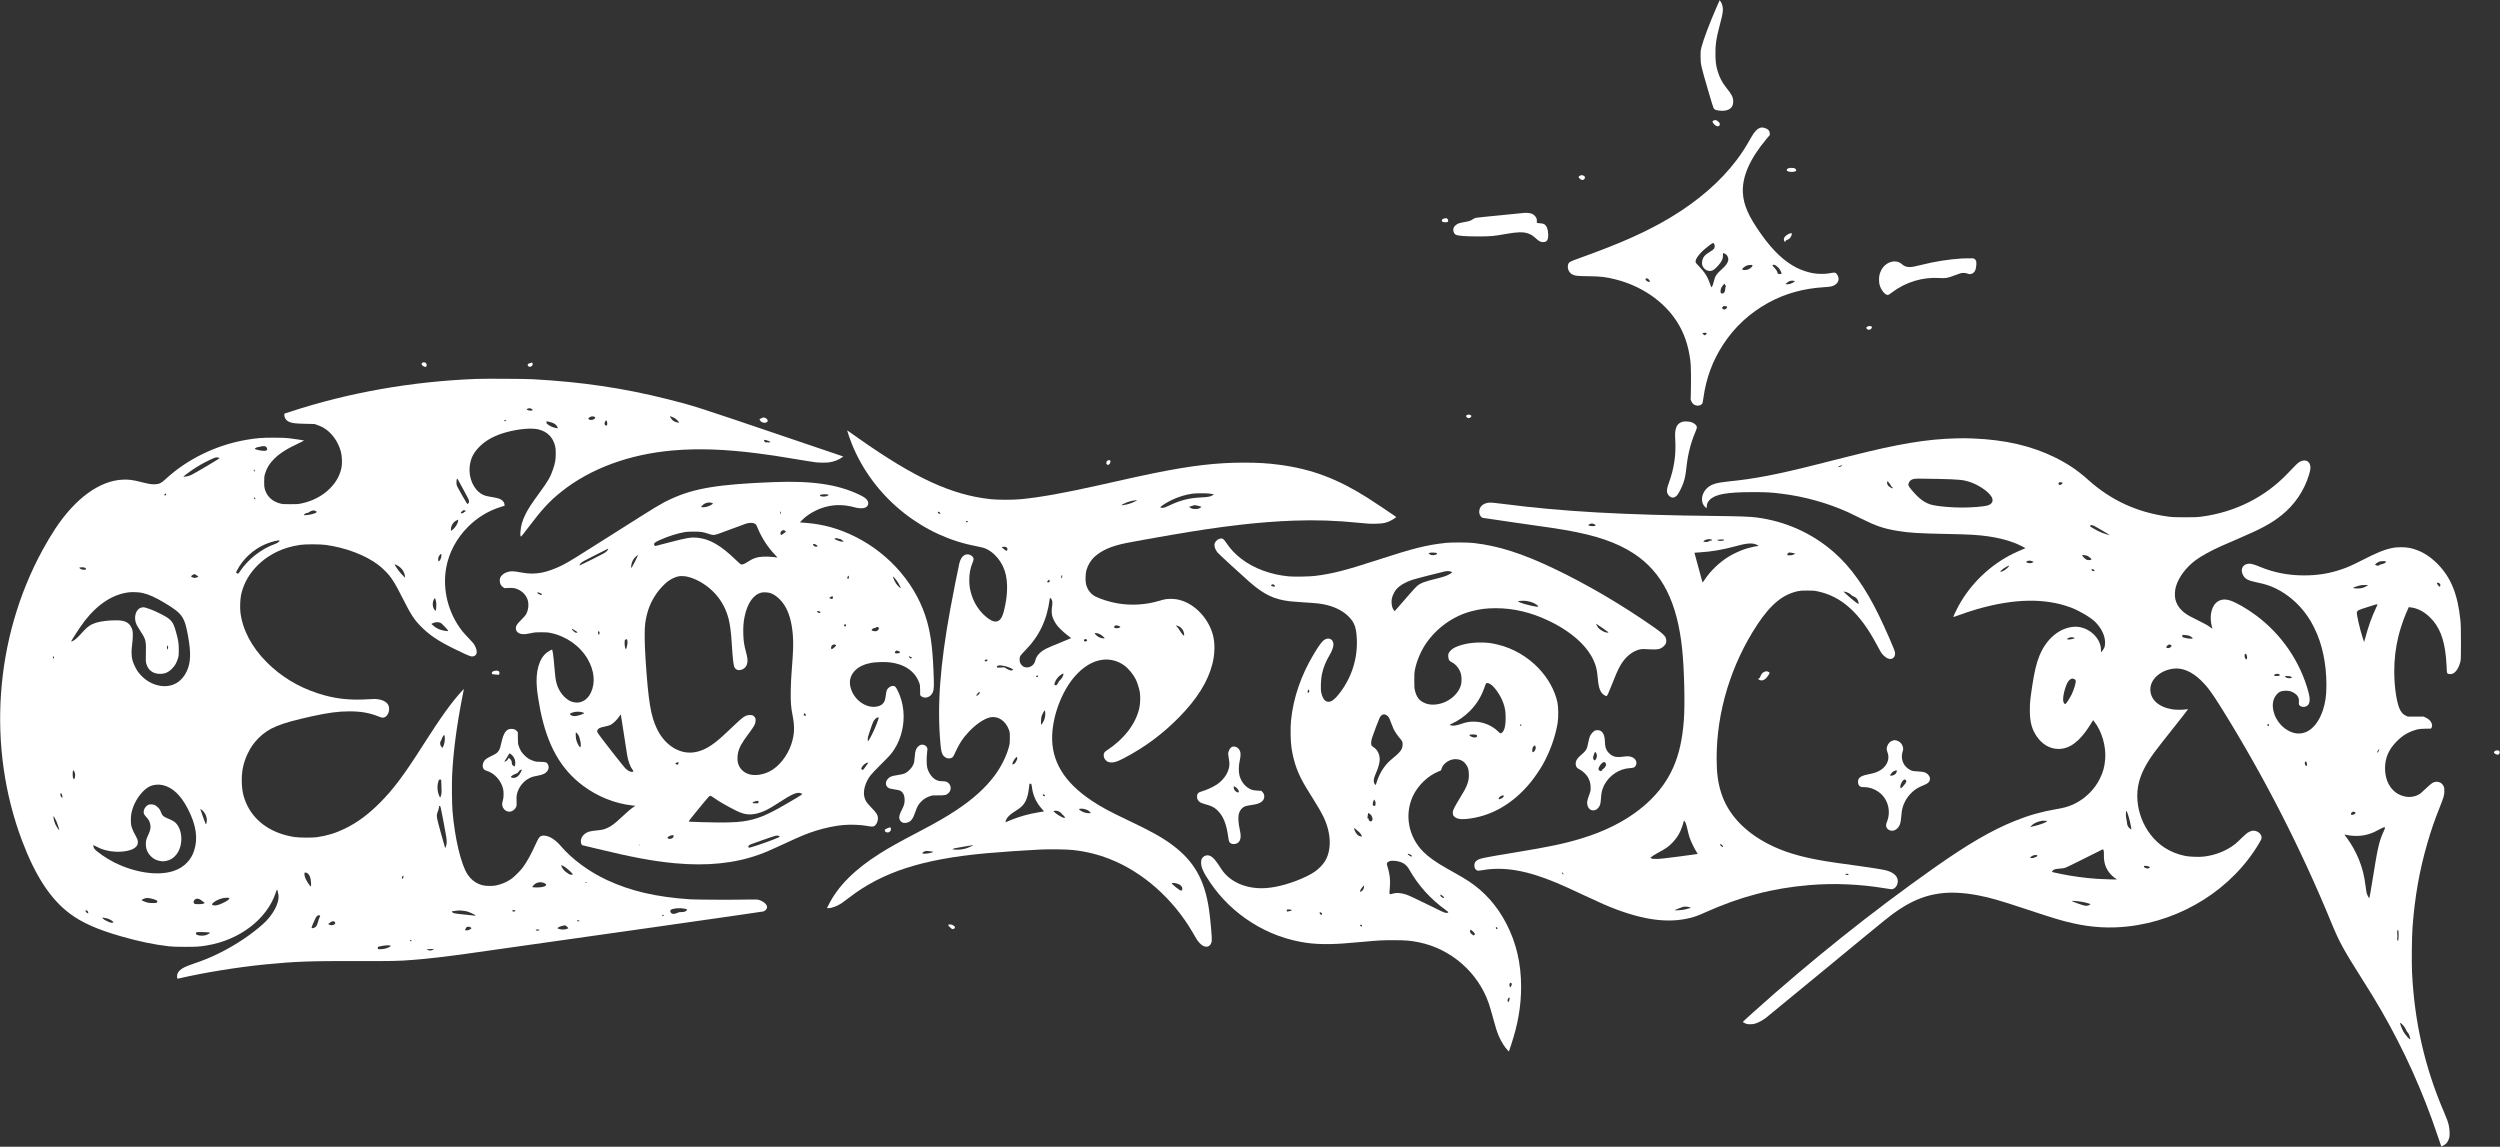
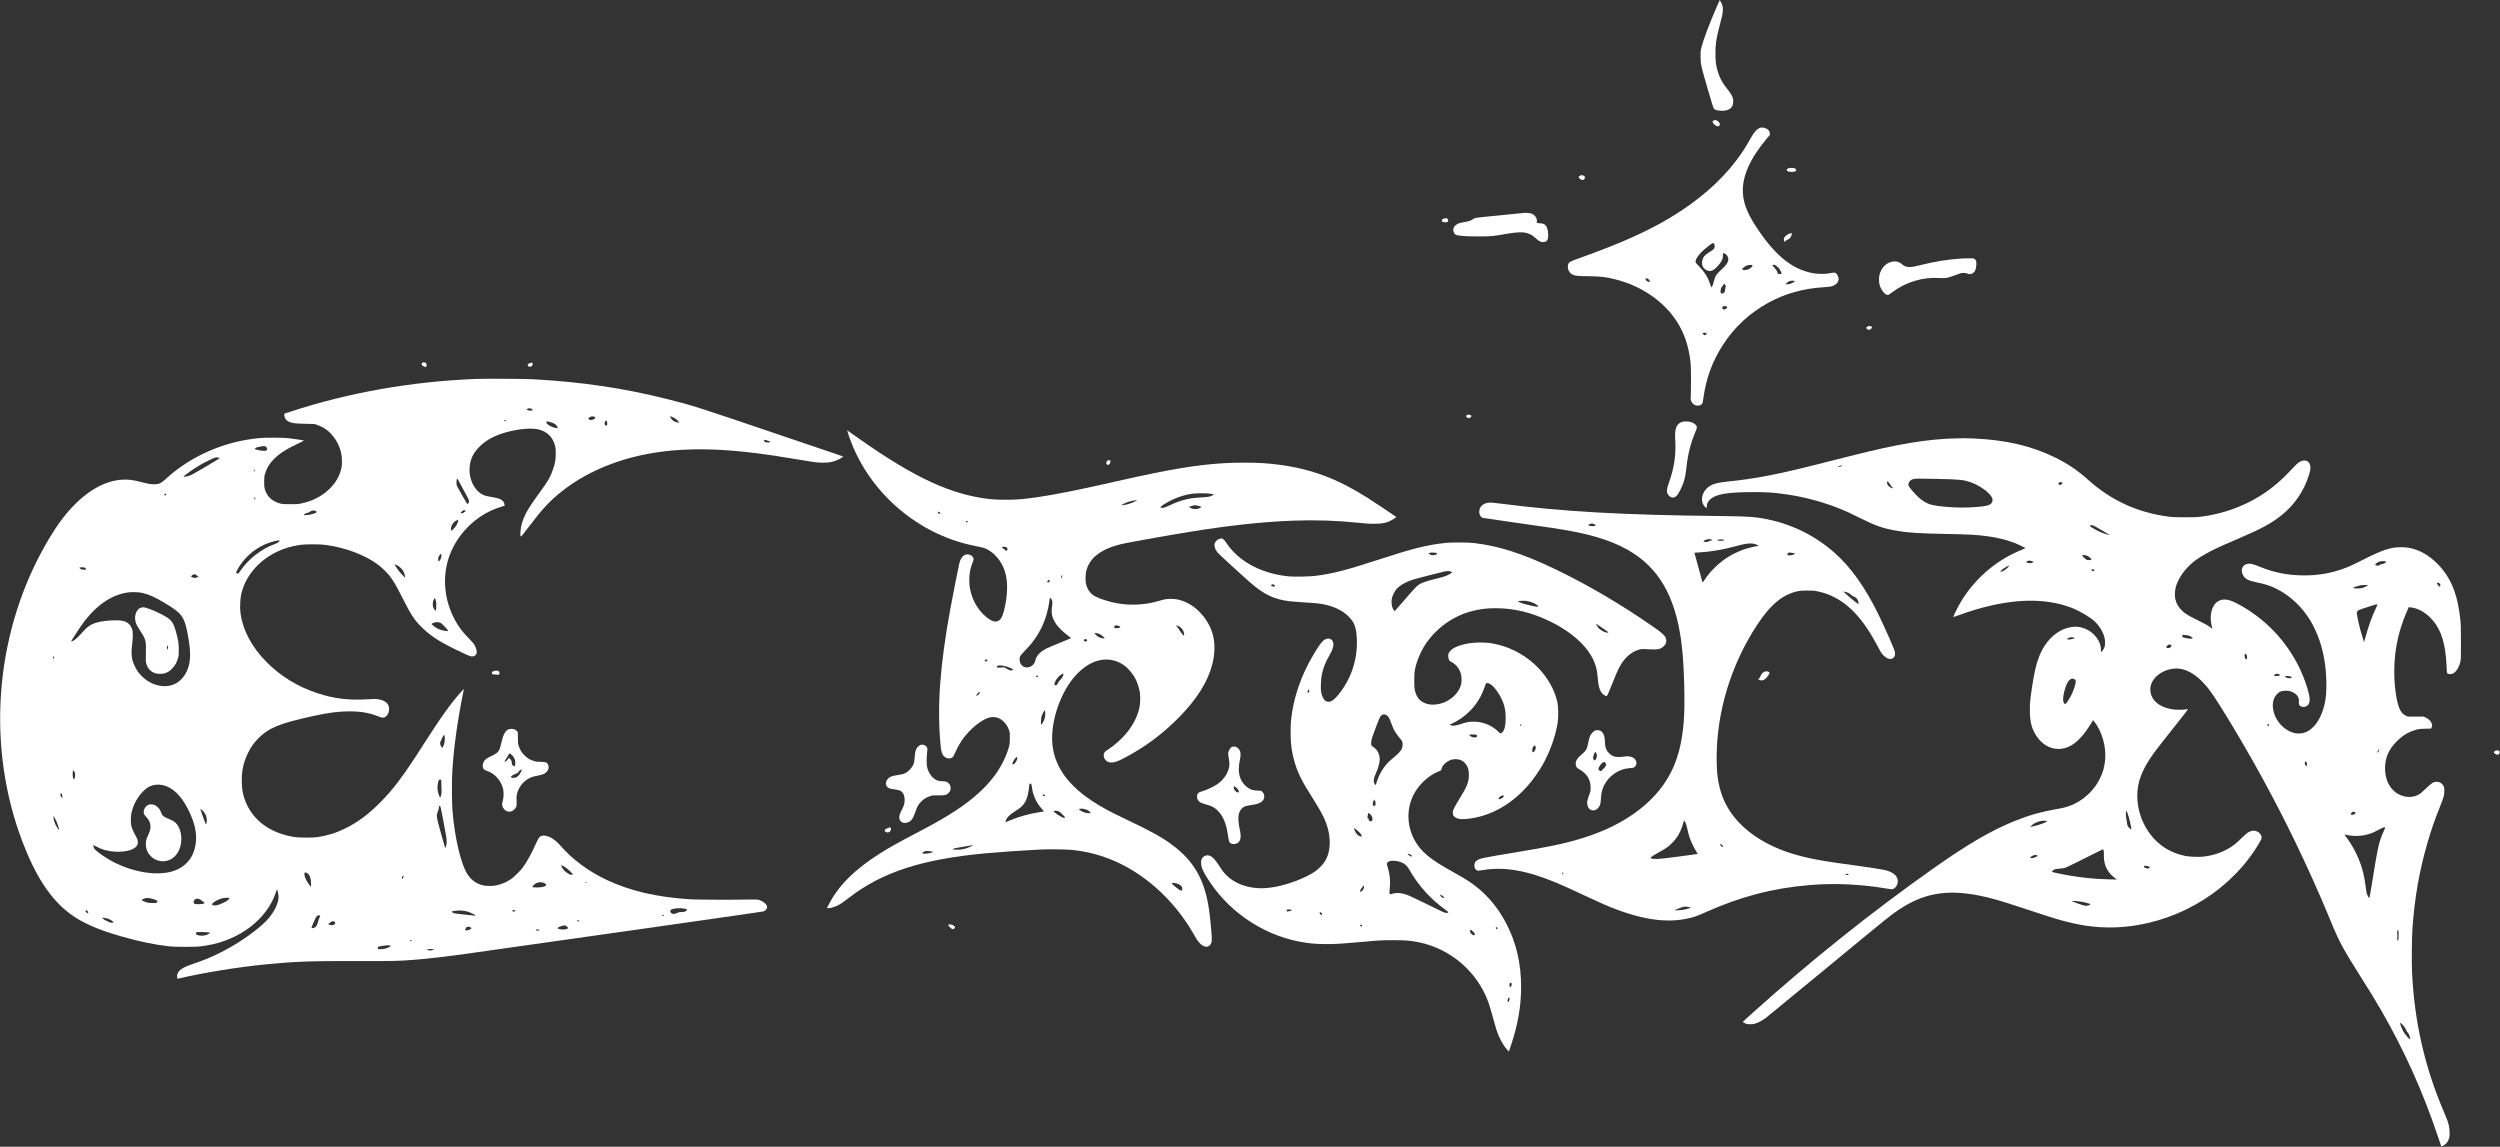
<svg xmlns="http://www.w3.org/2000/svg" width="100%" height="100%" viewBox="0 0 32713 15005" version="1.1" xml:space="preserve" style="fill-rule:evenodd;clip-rule:evenodd;stroke-linejoin:round;stroke-miterlimit:2;">
  <rect x="0" y="0" width="32713" height="15005" fill="#333333" stroke="none" />
  <g>
    <path d="M22492.9,23.333c-5,11.25 -23.334,53.334 -40.834,93.334c-76.25,173.333 -164.166,406.25 -186.25,494.583c-12.916,50 -13.75,57.5 -13.333,126.25c0.417,105.417 1.667,112.5 100,450c32.917,113.333 63.75,214.167 68.333,223.75c10.417,22.083 24.167,29.167 67.5,35c53.75,7.5 98.75,2.917 130,-12.5c42.917,-21.25 60.834,-52.5 60.834,-107.083c-0,-53.75 -17.084,-88.334 -86.667,-174.584c-57.083,-70.833 -92.5,-137.916 -117.5,-224.166c-20,-68.75 -25.833,-110.417 -27.917,-202.917c-3.333,-133.333 10.834,-227.083 62.917,-422.083c32.083,-119.167 39.167,-165 32.083,-208.334c-5,-31.25 -18.333,-64.583 -32.5,-81.666l-7.916,-10l-8.75,20.416Z" style="fill:#fff;fill-rule:nonzero;" />
    <path d="M22422.1,1577.08c-17.083,7.5 -17.5,16.667 -1.666,38.334c13.75,18.75 34.583,33.333 53.75,37.083c16.666,3.333 30,-9.583 30,-28.75c-0,-21.667 -37.084,-53.333 -61.667,-52.917c-3.75,0.417 -13.333,2.917 -20.417,6.25Z" style="fill:#fff;fill-rule:nonzero;" />
    <path d="M23038.8,1670.42c-41.667,10.416 -82.083,51.666 -123.75,126.25c-70.833,126.666 -120.833,204.166 -191.667,298.333c-210.416,279.167 -504.583,534.583 -862.916,749.583c-307.5,184.584 -647.5,337.084 -1174.17,526.25c-155,55.834 -160.417,59.167 -168.75,98.334c-10.417,48.333 14.583,100.416 58.333,122.916c34.584,17.5 57.5,20 203.334,22.084c169.583,2.083 233.75,9.583 364.583,42.916c333.75,85 621.25,281.25 792.083,540.834c98.75,150 157.5,318.75 183.334,525c7.916,61.25 10,219.583 5.833,416.666l-2.083,91.667l10.833,23.333c6.25,12.917 17.5,28.334 25,34.167c32.5,24.583 80.417,25.417 106.667,1.667c14.166,-13.334 14.166,-13.75 24.166,-84.167c36.25,-260.833 118.75,-483.75 259.167,-699.167c149.583,-230.416 349.167,-413.75 595.417,-548.333c216.25,-117.917 455,-184.167 720.416,-200.417c41.25,-2.083 84.584,-7.083 96.667,-10c61.25,-16.25 97.083,-52.5 97.083,-98.75c0,-20 -12.5,-52.083 -25.416,-65.416c-20.417,-20.834 -24.584,-21.25 -99.584,-7.084c-52.083,10 -147.083,9.167 -210.416,-2.083c-62.917,-10.833 -147.5,-38.75 -209.584,-69.583c-160,-79.167 -309.166,-218.75 -462.916,-433.75c-167.917,-235 -236.25,-387.917 -244.584,-549.584c-11.25,-210.416 92.084,-445.416 310,-705l43.334,-51.25l-1.667,-22.083c-1.25,-15.833 -5,-26.667 -12.917,-37.083c-20,-26.25 -72.916,-44.167 -105.833,-36.25Zm-610,1519.58c12.083,15.417 11.667,45.833 -0.833,64.583c-5.834,8.75 -26.25,24.584 -54.167,41.25c-52.5,32.084 -72.917,50.834 -88.75,82.5c-15.833,31.25 -18.75,74.584 -7.083,101.25c24.583,55.417 83.75,80.834 134.166,57.5c22.084,-10 75,-62.083 99.584,-98.333c26.666,-39.167 35.416,-64.583 33.333,-98.333c-1.667,-30.834 -0.417,-32.084 22.917,-22.084c30.416,12.5 52.083,52.917 46.666,86.25c-6.25,36.25 -30.416,70 -86.666,120.417c-65,58.333 -84.167,85.833 -96.667,137.5c-12.917,54.583 -20.417,75.417 -30.417,86.25l-10,10.833l-13.333,-41.25c-28.75,-87.916 -72.083,-158.75 -139.167,-226.666c-23.75,-24.167 -45,-47.084 -47.083,-50.834c-18.333,-33.75 23.333,-100 112.083,-178.75c37.5,-33.333 104.167,-82.5 112.084,-82.916c2.5,-0 8.75,5 13.333,10.833Zm814.583,288.75c10,7.083 24.167,19.583 31.667,27.917c12.917,15 37.5,61.25 37.5,71.25c0,6.25 -22.083,10.833 -37.5,7.5c-9.583,-2.084 -13.333,-5.834 -16.667,-17.917c-7.083,-24.583 -17.083,-40 -43.333,-67.083c-20.833,-22.084 -23.333,-26.667 -18.75,-32.084c7.083,-8.75 24.583,-5 47.083,10.417Zm-312.083,-7.917c6.25,10.417 -20.417,38.334 -50,52.5c-21.667,10.417 -68.75,13.75 -80.833,6.25c-13.334,-8.333 20.416,-40.416 56.666,-54.583c21.667,-8.75 70,-11.25 74.167,-4.167Zm-1358.33,184.584c7.916,7.916 15,18.75 15.416,24.166c1.25,8.75 0,10 -11.25,8.75c-26.666,-2.916 -53.75,-28.333 -43.333,-40.833c8.333,-10 24.167,-6.667 39.167,7.917Zm1911.67,23.333c4.167,4.167 -20,20 -48.333,31.667c-20,8.333 -69.583,13.333 -69.583,7.083c-0,-7.917 35,-34.583 54.166,-40.417c19.584,-6.25 56.667,-5.416 63.75,1.667Zm-907.5,54.167c8.334,17.083 9.167,20.833 4.167,22.916c-4.167,1.25 -6.25,8.334 -6.25,20c0,26.667 -7.083,47.917 -19.583,57.5c-12.917,10 -27.5,10.834 -36.667,1.25c-9.583,-9.583 -6.25,-47.5 5.833,-71.666c7.917,-15 35.834,-50.417 40.417,-50.417c0.833,-0 6.25,9.167 12.083,20.417Zm17.917,277.083c8.333,5 5.833,15 -7.083,27.917c-14.584,14.583 -33.75,16.25 -46.25,3.75c-10.417,-10.417 -10.417,-12.917 0.416,-26.25c7.084,-9.584 11.25,-10.834 27.917,-10c10.833,0.833 22.083,2.5 25,4.583Zm-266.667,349.167c7.084,7.083 6.25,9.166 -7.916,19.583l-12.5,9.583l-17.5,-11.25c-15.834,-10.833 -16.25,-11.666 -9.167,-17.083c9.583,-7.083 40.417,-7.5 47.083,-0.833Z" style="fill:#fff;fill-rule:nonzero;" />
    <path d="M23405.8,2200.42c-7.083,2.083 -16.25,7.083 -20,11.666c-16.666,18.334 1.667,33.334 45.417,37.084c29.583,2.083 68.333,-5.417 71.667,-14.584c4.166,-10.416 -6.667,-26.25 -20.834,-32.5c-15,-6.25 -55.416,-7.083 -76.25,-1.666Z" style="fill:#fff;fill-rule:nonzero;" />
    <path d="M20677.1,2297.5c-7.083,2.917 -15,8.333 -17.916,12.083c-5,5.834 -4.584,8.334 3.333,18.334c25.833,32.916 63.75,35.833 74.583,5c5.834,-16.667 0,-27.5 -18.333,-35.417c-17.5,-7.083 -25.417,-7.083 -41.667,-0Z" style="fill:#fff;fill-rule:nonzero;" />
    <path d="M19945.8,2785.83c-7.916,1.25 -149.583,15 -314.583,31.25c-165,15.834 -308.75,30.834 -319.583,33.334c-10.834,2.5 -27.917,10.416 -37.5,17.083c-27.917,20.417 -47.917,27.5 -112.084,38.333c-33.333,5.834 -69.166,14.167 -79.583,18.75c-24.167,10.417 -52.917,35.834 -60.417,53.334c-13.75,32.916 0.417,80.416 27.917,93.75c30.833,15 124.583,22.083 289.583,22.083c170,-0.417 200,-2.917 368.75,-32.917c150,-26.666 226.25,-27.916 288.75,-5.416c38.334,14.166 59.167,27.083 98.75,62.916c42.5,38.75 63.75,49.584 95.834,49.584c49.166,-0 67.083,-24.584 67.083,-93.75c-0.417,-69.167 -17.5,-117.5 -49.583,-138.75c-12.084,-7.917 -23.334,-10.834 -48.75,-12.917c-53.75,-3.75 -53.334,-3.333 -50.417,-22.917c1.25,-8.75 0.417,-25 -2.5,-36.25c-6.667,-27.5 -40,-60.416 -69.167,-69.166c-23.333,-6.667 -69.583,-10.834 -92.5,-8.334Z" style="fill:#fff;fill-rule:nonzero;" />
    <path d="M18903.3,2857.92c-23.333,3.333 -36.666,14.166 -36.666,30c-0,14.166 15.416,20.416 50.416,20.416c25.834,0 32.917,-5.416 32.917,-25c0,-8.75 -17.5,-29.583 -23.75,-28.75c-1.667,0.417 -12.083,2.084 -22.917,3.334Z" style="fill:#fff;fill-rule:nonzero;" />
    <path d="M23425,3053.75c-46.667,14.167 -83.333,48.75 -83.333,77.5c-0,10 10.416,35.417 14.583,35.417c0.833,-0 4.583,-5.834 8.333,-12.5c3.75,-7.084 10,-12.5 14.167,-12.5c8.333,-0 36.667,-17.917 45.417,-28.75c11.25,-14.584 21.666,-38.334 21.666,-50.417c0,-12.917 -2.5,-14.167 -20.833,-8.75Z" style="fill:#fff;fill-rule:nonzero;" />
    <path d="M25672.9,3382.08c-181.667,12.084 -351.667,38.75 -533.75,84.584c-101.667,25 -137.5,30.833 -170,27.083c-33.334,-3.75 -56.667,-14.167 -82.084,-37.083c-80,-72.084 -217.083,-30.834 -272.083,81.666c-20.417,41.667 -27.5,72.917 -27.5,120c0,22.084 2.917,51.25 6.25,64.584c19.583,76.666 81.25,148.333 116.667,135.416c4.583,-1.666 27.083,-17.083 50,-34.583c179.583,-134.583 400,-200.417 621.25,-185.833c77.5,5 102.083,0.833 188.75,-32.5c33.333,-12.917 70,-25.834 81.25,-28.75c30.416,-8.334 65.416,-7.084 90.833,2.5c27.917,10.416 42.083,10.416 64.583,-0.417c33.334,-16.25 49.167,-48.333 53.334,-110.833c3.333,-45.417 -2.084,-65.417 -22.5,-79.167c-13.334,-9.167 -17.5,-9.583 -79.167,-8.75c-35.833,0.417 -74.167,1.25 -85.833,2.083Z" style="fill:#fff;fill-rule:nonzero;" />
    <path d="M24430.4,4276.67c-11.25,10 -11.25,10.833 -5.417,22.083c13.75,24.583 55.417,20 67.083,-7.917c4.584,-11.25 4.167,-13.333 -2.5,-18.333c-13.333,-10 -45.833,-7.5 -59.166,4.167Z" style="fill:#fff;fill-rule:nonzero;" />
    <path d="M5523.33,4748.33c-15,14.584 -0.416,39.584 28.75,49.584c14.584,5 17.5,4.583 24.167,-0.834c9.583,-9.166 9.167,-30.833 -1.667,-44.583c-6.666,-8.75 -12.083,-10.833 -26.666,-10.833c-10.834,-0 -20.834,2.5 -24.584,6.666Z" style="fill:#fff;fill-rule:nonzero;" />
    <path d="M6957.08,4744.58c-1.666,2.5 -10.833,5.417 -20.416,6.667c-17.917,2.5 -32.5,14.167 -32.5,26.25c-0,10 16.25,22.5 28.75,22.5c17.083,-0 37.916,-18.333 37.916,-32.917c0,-12.916 -10,-28.75 -13.75,-22.5Z" style="fill:#fff;fill-rule:nonzero;" />
    <path d="M6231.25,4958.33c-846.667,33.334 -1666.25,177.917 -2434.17,429.584l-76.25,25l0,19.583c0.417,37.5 25.417,71.667 65,88.75c39.584,16.667 78.334,21.25 205.834,24.167l122.916,2.916l42.5,14.584c22.917,8.333 55.834,22.916 72.917,32.5c108.333,62.083 195,180.833 230.833,316.25c14.584,55.416 18.75,153.75 7.917,205.416c-20.833,104.167 -70.833,194.167 -153.75,276.667c-97.5,97.083 -228.333,165 -374.167,194.583c-41.666,8.334 -58.75,9.584 -145,9.167c-87.083,-0 -101.666,-1.25 -131.25,-9.167c-106.25,-29.166 -173.75,-93.333 -200.833,-192.5c-5.833,-21.25 -7.5,-41.666 -7.083,-93.75c0.416,-59.166 1.666,-70.416 11.25,-102.5c23.333,-77.083 57.916,-133.75 117.5,-193.333c75.833,-76.25 171.25,-136.25 343.333,-215.833c28.333,-13.334 50.833,-24.584 50,-25.417c-3.333,-3.333 -134.167,-23.333 -195.417,-30.417c-48.75,-5.416 -99.166,-7.083 -204.166,-7.5c-152.917,0 -216.667,5 -348.75,27.084c-397.5,66.666 -779.584,252.083 -1065.83,517.083c-54.166,50 -79.583,62.5 -132.916,65.417c-48.334,2.5 -79.584,-2.5 -190,-30.417c-107.917,-26.667 -157.5,-33.333 -233.334,-30c-302.916,12.083 -622.083,243.75 -885.416,642.5c-49.167,74.167 -114.584,183.75 -165.417,277.083c-630.417,1154.58 -730.833,2582.08 -268.333,3806.67c172.916,458.333 371.25,761.667 621.666,950c161.667,121.667 365.834,212.083 680.834,301.667c230.416,65.416 421.25,105.416 614.583,127.916c48.333,5.417 97.083,7.084 214.583,7.5c155.834,0 186.25,-2.083 289.584,-19.166c424.583,-70.417 781.25,-343.334 896.25,-685.834c8.75,-25.833 17.083,-45.833 18.333,-45c4.583,2.917 15.833,47.084 18.75,73.334c12.5,104.583 -71.667,261.25 -202.917,379.166c-149.583,134.167 -355,271.667 -557.5,372.917c-127.083,63.333 -207.916,96.667 -358.333,147.917c-96.25,32.916 -141.25,55 -171.25,83.75c-25.417,24.166 -36.667,48.333 -37.083,77.083c-0,33.75 0.833,34.583 28.333,28.333c327.5,-76.25 767.083,-147.083 1134.17,-183.333c385,-37.5 576.666,-44.583 1193.75,-43.333c485.833,1.25 530.833,0.416 735.416,-15.417c176.667,-13.333 428.334,-42.5 702.084,-80.833c1312.5,-184.167 3863.33,-547.5 3877.5,-552.5c18.75,-5.834 35.833,-20.417 45,-37.917c18.75,-36.667 -23.334,-85.833 -94.584,-110.417c-27.5,-9.583 -30.416,-9.583 -150.833,-7.5c-242.5,4.167 -678.75,2.084 -760.417,-3.333c-438.75,-29.583 -773.75,-107.5 -1081.25,-250.417c-241.25,-112.083 -457.5,-271.666 -610,-449.166c-68.333,-79.584 -144.166,-127.917 -209.166,-133.334c-53.75,-4.583 -72.5,11.25 -110,95.417c-60,135.833 -122.084,248.333 -177.084,322.5c-34.166,45.417 -114.583,125 -152.083,150.417c-60,40.416 -124.583,67.5 -194.583,82.916c-48.334,10.417 -135,9.167 -178.334,-2.083c-83.333,-22.083 -145,-66.667 -195,-139.583c-86.666,-127.917 -170,-478.75 -199.166,-837.917c-7.084,-89.583 -9.584,-356.667 -4.167,-466.667c15,-305 58.75,-640.416 135.417,-1031.25l18.333,-93.75l-25.417,27.084c-135.416,147.083 -270.833,335 -511.666,712.5c-252.917,396.666 -385.417,573.333 -564.167,752.5c-150.833,151.25 -293.333,256.666 -454.167,335c-122.916,60 -234.166,94.166 -368.75,113.333c-61.666,8.333 -231.666,7.083 -293.75,-2.5c-285.833,-43.75 -506.666,-190.833 -614.583,-408.75c-49.583,-100.417 -70.417,-186.25 -73.75,-307.083c-4.167,-140.834 19.583,-255.834 78.333,-378.334c38.75,-80.833 80,-139.166 140.834,-200c134.583,-134.583 275.416,-192.083 696.25,-285c217.5,-47.916 346.25,-65 495.833,-65c147.917,0 257.5,19.167 374.167,65.417c39.166,15.417 50.833,18.75 66.25,16.667c53.75,-5.834 91.666,-87.917 70,-152.917c-14.584,-43.75 -62.5,-75 -134.167,-86.667c-34.583,-5.833 -50.417,-5.833 -121.667,-1.25c-264.583,16.667 -457.5,-6.25 -681.666,-80.833c-253.75,-84.167 -473.334,-218.75 -656.667,-402.083c-198.333,-198.334 -318.75,-426.667 -345.833,-656.25c-7.084,-58.75 -2.5,-172.084 8.75,-225c50.833,-240 224.166,-447.917 472.916,-567.084c88.75,-42.5 180.417,-69.583 297.917,-87.916c68.75,-10.834 258.333,-10.417 337.5,-0c262.083,35.833 519.167,133.75 688.75,262.083c42.083,32.083 108.333,95.417 140.417,135c47.5,57.917 91.25,131.25 169.166,285.833c114.167,225.834 153.75,288.334 240.834,377.917c110,112.917 221.666,189.583 426.666,291.667c121.25,60.833 217.084,103.333 239.167,106.666c25.417,3.75 52.917,-8.333 63.75,-28.333c12.5,-23.75 7.5,-61.25 -14.167,-105c-15.833,-32.083 -25.416,-44.167 -81.25,-101.667c-34.583,-35.833 -75.416,-80.833 -90.416,-100.416c-180.834,-232.917 -257.917,-538.334 -207.5,-822.084c35.416,-200.416 135.416,-388.333 287.916,-540.416c122.917,-122.5 270.417,-211.25 432.5,-260.417l43.75,-13.333l-0.833,-15.417c-2.5,-35.833 -32.917,-66.25 -82.5,-81.25c-14.167,-4.583 -55,-12.917 -90.833,-18.75c-67.917,-11.25 -94.167,-19.167 -125,-37.083c-107.5,-63.334 -173.334,-214.167 -157.084,-360.834c12.084,-109.166 51.25,-185.416 137.917,-269.166c82.917,-80 196.667,-140 340,-179.167c165,-45.417 337.5,-59.583 428.333,-35.833c111.25,29.583 183.334,102.916 211.25,215c7.5,30.833 9.167,48.75 8.75,102.083c0,74.583 -7.916,121.25 -34.583,200c-33.75,101.667 -62.917,152.5 -180.417,313.75c-102.5,140.833 -147.083,208.75 -180,275.833c-42.083,84.584 -61.666,152.084 -67.083,232.084c-2.917,42.916 -0.417,61.666 8.333,61.666c2.917,0 46.667,-55 97.084,-122.083c177.083,-234.583 275.833,-341.667 428.75,-463.75c380,-303.75 890.833,-492.083 1466.25,-541.25c328.333,-27.917 672.083,-15.833 1097.92,37.917c155.834,19.583 272.917,37.5 518.75,78.75c114.584,19.166 226.667,37.083 248.75,39.166c52.5,5.834 135.417,5.834 177.084,0c60.416,-8.333 132.5,-37.083 169.166,-67.083l11.667,-9.583l-699.167,-237.084c-1242.08,-421.666 -1258.75,-427.083 -1601.25,-512.916c-578.75,-145.417 -1117.5,-225 -1766.67,-260.834c-105,-5.416 -616.667,-8.333 -735.417,-3.75Zm722.5,390.834c17.5,8.75 20.417,15.416 9.167,21.25c-11.667,6.25 -52.917,1.25 -64.167,-7.917l-8.75,-7.083l12.5,-6.667c15.833,-8.75 33.75,-8.75 51.25,0.417Zm828.333,107.083c9.167,6.25 9.584,7.5 4.584,15.417c-15,22.5 -57.084,31.25 -79.167,16.666c-10.833,-7.083 -11.25,-7.916 -4.583,-17.083c15.833,-22.917 55.416,-30.417 79.166,-15Zm1024.17,4.167c27.917,12.5 51.667,30.833 68.75,52.083l14.167,17.917l-21.25,-2.084c-22.5,-2.083 -50.834,-14.583 -67.5,-29.583c-10.417,-9.583 -33.75,-43.75 -33.75,-50c-0,-4.167 12.5,-0.833 39.583,11.667Zm-2181.25,45.833c0.417,6.25 -15,7.5 -25.833,1.667c-9.167,-5 -9.167,-5 -1.25,-7.917c10,-3.333 26.666,0.417 27.083,6.25Zm1320.83,35.417c0,25.833 -5.833,32.916 -20.416,25.416c-19.584,-10.833 -20.834,-26.666 -4.167,-54.583l8.75,-14.167l7.917,9.584c5.833,7.083 7.916,16.25 7.916,33.75Zm-753.333,-20.417c38.75,9.583 62.917,20.833 79.583,36.667c13.334,12.083 30,41.25 25.834,45.416c-3.334,3.334 -41.25,-5 -70,-15.833c-13.334,-5 -35.834,-16.667 -50,-26.25c-23.334,-15.833 -25.834,-19.167 -27.084,-33.333c-1.666,-18.334 -2.5,-17.917 41.667,-6.667Zm2861.25,247.083c12.5,5 23.333,11.25 24.167,13.75c2.083,6.25 -18.334,10.834 -26.667,5.834c-4.583,-2.084 -10.417,-2.084 -16.667,0.833c-7.083,2.917 -12.083,2.917 -19.583,-0.833c-10.833,-5.834 -20.833,-23.75 -16.667,-30c2.917,-5.417 27.5,-0.834 55.417,10.416Zm-6570,81.25c13.333,13.75 16.25,33.334 5.833,42.084c-3.333,2.5 -13.333,5.833 -22.083,7.083c-32.917,4.583 -129.167,-14.583 -132.917,-26.25c-2.083,-6.667 29.167,-22.5 45,-22.917c7.917,0 20.834,-2.916 28.75,-5.833c7.917,-2.917 25.417,-5.833 38.75,-5.833c21.667,-0.417 25.834,0.833 36.667,11.666Zm-614.167,143.334c5,5 -18.333,20 -164.583,106.25c-93.75,55.416 -182.083,106.25 -197.083,112.916c-33.334,15.834 -74.167,26.25 -94.584,24.584l-15.416,-1.25l60,-45c70.416,-52.5 146.25,-100.417 222.5,-140.417c59.166,-30.833 118.333,-57.917 138.333,-62.917c17.083,-4.583 43.75,-1.666 50.833,5.834Zm462.917,165.833c-2.083,14.583 -11.667,15 -11.667,0.417c0,-6.667 1.25,-13.334 2.917,-15c4.583,-4.584 10.417,4.166 8.75,14.583Zm2717.08,221.667c34.584,63.333 68.334,126.666 75.417,140.416c15.833,31.667 16.667,52.917 2.083,66.667c-6.25,5.833 -12.083,8.333 -14.166,5.833c-7.5,-8.333 -110.834,-188.75 -125,-218.333c-13.334,-27.917 -15,-35 -15,-65c-0,-22.5 2.083,-35.833 5.833,-40.833c3.333,-3.75 6.25,-6.25 6.667,-5.834c0.833,0.834 29.583,53.334 64.166,117.084Zm-3876.25,84.166c3.334,8.334 -5.416,18.75 -15.416,18.75c-10,0 -10.417,-14.583 -0.417,-20.416c10,-5.834 13.333,-5.417 15.833,1.666Zm1163.33,48.75c5.416,5.417 6.666,20 1.666,20c-5.833,0 -13.333,-9.583 -13.333,-17.5c0,-8.75 4.583,-9.583 11.667,-2.5Zm2744.17,164.167c3.75,1.667 8.75,6.25 11.25,10.417c2.917,6.25 2.5,7.083 -2.5,5.416c-3.75,-1.666 -10.833,2.5 -18.333,10.417c-9.167,10 -15.833,12.917 -27.083,12.917c-20,-0 -19.584,-7.5 1.666,-26.667c16.667,-15 22.917,-17.083 35,-12.5Zm-1952.08,7.917c20,10 19.583,18.333 -1.667,27.5c-28.333,12.5 -76.666,23.75 -116.666,27.083c-31.667,2.5 -35.417,2.083 -32.917,-3.75c3.75,-10 27.917,-23.75 41.25,-23.75c6.667,0 17.917,-4.583 25.417,-10.417c29.583,-22.5 61.25,-28.75 84.583,-16.666Zm1859.58,155c-11.25,30 -35.833,65.416 -60.416,86.666c-12.084,10.417 -23.334,18.75 -25,18.75c-2.084,0 -3.334,-11.666 -2.084,-26.25c2.917,-45.416 31.25,-89.166 71.25,-108.75l21.667,-11.25l1.25,10c0.833,5.417 -2.5,19.584 -6.667,30.834Zm-2330,235c0,11.25 -28.75,31.666 -60.416,42.916c-178.334,63.334 -349.584,197.5 -457.5,357.5c-12.084,17.917 -22.5,32.084 -23.75,32.5c-1.25,0 -8.334,-3.75 -15.834,-8.333l-13.333,-8.333l14.167,-27.917c74.166,-147.083 214.583,-276.667 370.833,-342.917c81.25,-34.583 185.833,-60 185.833,-45.416Zm2117.92,196.666c-2.083,36.25 -29.167,84.584 -38.75,69.584c-5.833,-9.167 -5,-42.084 1.25,-54.167c17.5,-33.333 22.083,-38.333 32.083,-36.25c4.584,0.833 5.834,6.25 5.417,20.833Zm-549.583,144.167c39.583,29.583 67.916,77.917 71.666,121.25l2.084,22.917l-34.584,-35.834c-35.416,-36.666 -73.333,-86.666 -93.333,-122.083l-10.833,-19.583l21.666,8.333c11.667,4.583 31.25,15.833 43.334,25Zm-4115,12.5c12.083,6.25 20,20.833 12.5,22.917c-26.667,8.333 -57.084,3.75 -76.25,-12.084l-12.5,-10l10.416,-3.75c13.334,-5 54.167,-3.333 65.834,2.917Zm1461.25,98.75c12.5,8.333 22.916,16.25 22.916,17.083c0,4.167 -36.666,17.917 -47.916,17.917c-14.167,-0 -47.917,-14.167 -47.917,-20c0,-7.917 32.917,-30 45,-30c2.917,-0 15.417,6.667 27.917,15Zm-718.75,229.167c86.25,17.916 173.75,56.25 297.916,130.833c233.334,140.833 262.084,180.833 307.917,431.667c40.833,223.75 36.667,351.25 -15.833,462.5c-24.584,51.666 -45.834,81.666 -82.917,117.083c-65.417,62.083 -156.25,89.583 -254.583,76.667c-117.917,-15.834 -224.584,-81.667 -301.667,-185.834c-25.833,-35 -61.25,-110 -72.083,-152.083c-13.75,-54.167 -15,-116.667 -4.167,-202.083c10.417,-79.584 12.083,-156.25 4.583,-187.5c-7.916,-31.25 -28.333,-67.5 -48.75,-85.417c-37.5,-32.917 -82.916,-45.833 -162.083,-45.833c-101.25,-0 -202.083,12.083 -265.833,31.666c-72.084,22.917 -116.25,54.167 -182.917,130c-52.5,59.584 -90,93.75 -118.333,107.5c-12.084,6.25 -23.334,10.417 -24.167,9.167c-5,-5 124.167,-202.5 177.083,-270.417c173.75,-223.333 371.25,-350.416 582.917,-374.583c41.25,-4.583 123.333,-1.25 162.917,6.667Zm3847.92,98.333c3.75,14.583 7.5,37.5 7.5,51.25c0,31.25 -4.166,81.25 -7.5,84.583c-4.583,4.584 -22.5,-17.083 -31.25,-37.916c-13.333,-30.834 -10.416,-80.834 5.834,-108.75c6.25,-10.417 12.916,-18.334 14.583,-17.5c2.083,1.25 6.667,14.166 10.833,28.333Zm61.667,294.167c20.417,9.166 110.417,106.25 100.833,108.333c-13.333,2.917 -73.75,-7.5 -102.5,-17.5c-36.666,-12.5 -69.583,-32.083 -96.666,-57.083l-21.25,-18.75l22.5,-11.25c27.5,-13.75 71.666,-15.417 97.083,-3.75Zm-5058.75,448.75c3.75,8.333 3.75,11.666 -0.417,15.833c-6.25,6.25 -12.916,-2.5 -12.916,-17.083c-0,-12.5 7.5,-11.667 13.333,1.25Zm5114.17,1042.08c4.166,34.583 -0.417,75.833 -12.5,110c-5.417,16.667 -11.25,30.833 -12.5,32.083c-5.417,5.417 -22.917,-12.5 -29.584,-29.583c-8.333,-22.083 -6.25,-44.583 5.417,-60.833c4.583,-5.834 9.583,-16.667 10.833,-23.75c3.334,-15 25.417,-51.25 31.25,-51.25c2.084,-0 5.417,10.416 7.084,23.333Zm-4843.75,461.667c4.583,10.416 7.916,26.666 7.916,41.25c0,24.166 -8.75,52.916 -15.833,52.916c-9.583,0 -16.667,-27.916 -16.667,-64.583c0.417,-55 8.334,-65 24.584,-29.583Zm4800.83,183.75c3.333,70.833 2.5,87.5 -2.917,112.5c-10.416,43.75 -12.916,45.416 -25,18.75c-28.75,-63.334 -31.666,-143.75 -7.083,-205.417c3.75,-10 6.667,-11.667 17.917,-10.417l13.75,1.25l3.333,83.334Zm-3646.25,-12.084c127.5,29.167 235,130.417 327.917,310c109.583,211.667 135.416,387.084 81.25,550.417c-19.167,57.917 -48.75,107.917 -88.75,150.417c-49.167,52.5 -107.917,89.166 -181.667,113.333c-205,67.083 -508.75,21.667 -781.667,-116.667c-94.166,-47.5 -223.75,-137.5 -252.083,-174.583c-10,-13.333 -18.75,-47.917 -12.083,-47.917c1.666,0 16.666,7.5 32.916,16.667c76.667,42.083 164.167,65.833 257.084,69.583c115.833,4.584 218.75,-18.333 261.25,-58.75c23.75,-22.083 31.25,-41.666 29.166,-73.75c-1.666,-23.333 -5.416,-33.75 -22.5,-64.583c-60,-110.417 -68.75,-137.917 -68.75,-218.333c0,-57.5 6.25,-97.5 25.417,-155c42.083,-126.25 142.083,-251.25 231.25,-288.75c45.833,-19.167 109.583,-23.75 161.25,-12.084Zm-1321.67,119.167c8.334,13.75 11.667,45 5,45c-11.25,0 -27.916,-33.75 -23.75,-48.75c3.334,-13.333 9.167,-12.083 18.75,3.75Zm4990.42,334.583c42.917,223.75 48.75,262.084 45.833,302.5c-2.083,32.5 -16.25,74.167 -21.25,62.084c-1.25,-3.334 -25.833,-90.417 -54.583,-193.334c-60.417,-217.083 -61.25,-224.583 -39.583,-280c7.083,-17.5 13.75,-40.416 14.583,-51.25c0.833,-10.416 1.667,-19.583 2.083,-20.416c0,-0.834 4.167,-0.834 9.167,-0c9.167,1.25 11.25,10 43.75,180.416Zm-3123.75,-92.916c26.667,39.583 36.667,82.5 29.583,122.5c-5.416,28.333 -7.5,31.25 -15,21.25c-4.166,-6.25 -52.083,-139.167 -66.666,-185.834c-2.917,-9.583 -2.084,-9.166 16.25,4.167c10.833,7.5 27.083,24.583 35.833,37.917Zm-1935,115.833c14.583,33.75 36.25,102.917 33.75,109.583c-1.667,5.834 -28.75,-32.5 -44.167,-62.5c-15.416,-30.833 -29.583,-80.416 -29.583,-103.333l0,-16.667l13.333,20.834c7.084,11.25 19.167,35 26.667,52.083Zm6645.42,590.417c32.083,18.75 110.416,90.416 110.416,100.833c0,2.5 -8.333,4.583 -20.416,4.583c-14.584,0 -23.75,-2.916 -34.167,-10.416c-7.917,-5.417 -23.333,-16.667 -35,-24.584c-29.167,-20.416 -60.417,-63.75 -60.417,-83.75c0,-9.166 2.917,-8.333 39.584,13.334Zm-3369.58,82.083c32.917,17.083 50.834,61.25 54.167,130.417c0.833,25.833 0.833,47.083 -0.833,47.083c-12.084,0 -61.667,-75.833 -75.834,-115.417c-9.583,-27.083 -12.916,-59.166 -7.083,-65c4.583,-4.583 17.5,-3.333 29.583,2.917Zm1263.75,40.833c1.25,12.084 -1.666,22.5 -7.5,29.167c-9.583,10.417 -13.75,9.167 -13.75,-4.167c0,-17.916 20,-41.25 21.25,-25Zm1839.17,90.417c9.167,4.167 20,11.25 24.167,15.833c7.083,8.334 7.083,9.167 -2.084,19.167c-12.916,14.583 -59.166,23.75 -117.5,23.75c-43.75,0 -56.666,-2.083 -56.666,-8.75c-0,-7.5 31.25,-37.917 47.083,-45.833c33.333,-17.084 72.083,-18.75 105,-4.167Zm560.417,-3.75c-0,2.083 -4.584,4.167 -10,4.167c-5.834,-0 -11.667,-2.084 -12.917,-4.167c-1.667,-2.5 2.917,-4.167 10,-4.167c7.083,0 12.917,1.667 12.917,4.167Zm-4678.33,206.25c-1.666,12.083 -20.833,27.083 -62.083,49.167c-77.5,40.416 -140,53.75 -160.417,33.333c-7.916,-8.333 -7.916,-8.333 10.834,-25c46.25,-40.833 122.083,-67.917 185.833,-66.667c24.583,0.834 27.083,1.667 25.833,9.167Zm-1027.08,0.417c17.5,3.333 43.75,11.25 58.333,17.083c23.75,9.583 26.25,11.667 26.25,22.5c0,7.5 -2.916,13.333 -7.916,16.25c-10.834,5.417 -85.834,5.417 -113.75,-0.417c-25.834,-5.416 -82.5,-27.916 -82.5,-32.916c-0,-5.834 26.666,-20.417 44.166,-24.584c24.584,-5.833 40.417,-5.416 75.417,2.084Zm637.917,10c10,4.583 29.583,17.5 42.916,29.166l25,20.417l-15.833,7.5c-12.083,5.417 -27.5,7.083 -64.167,7.5c-42.083,0 -50,-1.25 -57.5,-7.917c-22.916,-20.833 3.334,-64.583 39.167,-64.583c7.083,0 20.833,3.333 30.417,7.917Zm6343.33,122.916c37.5,7.917 41.25,11.25 28.333,25c-13.333,14.167 -34.583,20.417 -68.75,20c-23.75,-0.416 -33.75,1.667 -54.583,11.667c-34.583,16.25 -61.25,16.667 -77.5,0.833c-16.667,-16.25 -16.25,-36.25 1.25,-45.416c34.583,-17.5 116.25,-23.334 171.25,-12.084Zm-2213.75,24.584c4.167,5 3.333,7.083 -3.333,10.416c-4.584,2.5 -11.25,4.584 -15,4.584c-3.75,-0 -10.417,-2.084 -15,-4.584c-12.084,-6.25 -2.5,-16.25 15,-16.25c7.5,0 15.833,2.5 18.333,5.834Zm-5595.42,6.25c2.084,4.583 5.834,12.916 8.334,18.75c3.333,9.166 2.916,10.833 -4.167,10.833c-10,0 -27.5,-15.833 -31.25,-28.333c-2.5,-7.917 -1.25,-9.167 10,-9.167c8.333,0 14.167,2.917 17.083,7.917Zm4962.08,5c32.083,7.916 104.166,41.25 113.333,52.083c4.167,5.417 2.5,5.833 -11.25,3.75c-8.75,-1.25 -70.417,-7.917 -137.083,-14.583c-127.5,-13.334 -142.5,-16.25 -154.584,-29.584c-10.833,-11.666 -3.75,-15 39.584,-18.333c19.583,-1.667 37.916,-3.333 40,-4.583c8.75,-3.334 80.416,3.75 110,11.25Zm2579.58,49.583c0,7.083 -17.083,13.75 -22.083,8.75c-3.75,-3.75 -3.334,-5.833 1.25,-8.75c8.333,-5.417 20.833,-5.417 20.833,0Zm-4502.5,5.417c6.667,5 6.667,6.25 -3.333,23.75c-5.834,10.416 -14.167,35 -19.167,54.583c-11.25,45.417 -22.917,65.833 -43.75,77.5c-18.75,10.417 -38.75,12.5 -42.083,4.167c-2.084,-5.834 31.666,-87.084 52.916,-127.917c17.084,-32.083 38.334,-44.583 55.417,-32.083Zm-2794.17,34.166c31.25,7.5 61.667,22.5 82.5,40.417c13.334,11.667 14.167,13.75 7.5,16.25c-15,5.833 -33.333,3.75 -54.166,-6.25c-11.25,-5.417 -30.834,-14.583 -43.334,-20.417c-12.916,-6.25 -28.75,-16.666 -35.416,-23.75l-12.084,-12.5l14.584,0c7.916,0 25.833,2.917 40.416,6.25Zm6183.33,29.584c11.25,3.333 12.083,8.75 0.833,12.083c-8.75,2.917 -25,-4.167 -25,-10.417c0,-4.583 10,-5.416 24.167,-1.666Zm-3195,18.333c11.666,11.667 10.416,22.917 -3.75,32.917c-19.167,13.75 -45,15.416 -67.084,3.75c-10,-5.417 -18.75,-12.084 -19.166,-15c-0.417,-2.917 -0,-3.334 1.25,-0.834c3.333,6.667 11.666,5 20.416,-4.583c10.834,-12.083 35,-24.167 48.75,-24.583c6.25,-0 15,3.75 19.584,8.333Zm3041.25,64.167l17.916,18.333l-12.5,6.667c-29.166,15 -84.166,15.416 -119.583,0.833c-18.333,-7.917 -17.917,-7.917 12.083,-23.75c15.417,-8.333 57.5,-19.583 75.417,-20c5,-0.417 16.25,7.5 26.667,17.917Zm-1266.25,5.833c7.916,3.75 14.583,10 14.583,12.917c0,10 -42.083,29.583 -62.917,29.583c-20.833,0 -22.5,-4.167 -11.25,-27.917c10.417,-22.5 32.917,-27.916 59.584,-14.583Zm904.166,32.917c-0.416,7.5 -7.083,11.666 -20.416,12.5c-15.417,1.25 -31.25,-5.417 -27.5,-11.667c2.916,-4.583 47.916,-5.417 47.916,-0.833Zm-4312.08,37.5c5.417,5.416 -20,21.666 -50.417,32.916c-28.75,10.834 -88.333,10 -113.75,-1.666c-18.333,-8.334 -19.583,-9.584 -17.083,-20.417c1.667,-6.25 3.75,-13.333 5,-15.417c2.917,-5 170.833,-0.833 176.25,4.584Zm2633.33,101.25c11.667,6.666 9.584,13.333 -3.333,11.666c-7.083,-0.833 -12.083,-4.166 -12.917,-8.75c-1.666,-7.916 4.167,-9.166 16.25,-2.916Zm-272.083,68.75c15,5 -7.5,20.416 -53.333,36.25c-25,8.75 -84.167,14.583 -101.667,10c-10.417,-2.5 -11.25,-4.167 -8.75,-16.25c1.667,-7.5 3.75,-14.167 4.583,-15c0.834,-0.834 23.334,-5.417 50.417,-10.417c43.75,-8.333 90.417,-10 108.75,-4.583Zm557.083,54.166c-20,12.5 -46.25,13.75 -67.916,2.917l-15.417,-7.083l16.667,-2.5c9.166,-1.25 31.666,-2.917 50,-2.917l33.333,-0.417l-16.667,10Z" style="fill:#fff;fill-rule:nonzero;" />
    <path d="M1851.67,7950c-77.917,18.333 -109.167,135.833 -61.667,230c5.833,11.667 27.917,47.5 48.333,79.583c72.917,112.5 74.584,120.417 70,317.5c-1.666,65.417 -0.416,83.75 5.417,105c23.333,86.667 87.083,135 178.333,135.417c66.25,0 110.417,-18.75 160,-69.167c37.917,-37.916 61.25,-79.583 77.917,-137.916c8.333,-29.584 9.583,-42.5 9.583,-110.417c-0.416,-86.25 -6.25,-124.167 -39.583,-241.667c-36.25,-128.75 -60.417,-155.833 -200.833,-227.083c-92.917,-47.5 -196.667,-86.25 -226.25,-85c-4.584,0.417 -14.167,1.667 -21.25,3.75Zm348.333,520c0,7.5 -2.083,17.917 -5,22.917c-4.583,8.75 -4.583,8.75 -7.917,0.833c-7.5,-19.583 0.417,-57.083 9.167,-43.333c2.083,3.333 3.75,12.083 3.75,19.583Z" style="fill:#fff;fill-rule:nonzero;" />
    <path d="M1939.58,10531.7c-43.333,22.083 -69.166,76.666 -56.25,116.666c2.917,8.75 16.667,27.917 31.667,43.75c30,32.084 40.833,51.25 49.583,87.917c11.25,47.917 5.834,78.333 -25.416,146.25c-24.584,52.083 -30.834,76.25 -30.834,117.5c0,62.5 19.584,112.083 62.084,157.083c30.833,32.917 68.75,54.167 115,63.75c36.666,7.5 55,7.5 91.666,0c45.417,-9.583 79.167,-28.333 112.5,-62.083c107.084,-107.917 111.667,-329.583 9.167,-435c-17.917,-18.333 -55,-38.75 -116.667,-63.75c-41.25,-16.667 -61.666,-35.417 -71.666,-66.25c-4.167,-12.5 -12.084,-30.833 -17.5,-40.417c-14.584,-25 -51.667,-57.5 -74.584,-65.416c-25,-8.334 -62.5,-8.334 -78.75,-0Z" style="fill:#fff;fill-rule:nonzero;" />
    <path d="M19195.8,5430.42c-14.166,7.083 -15,17.5 -2.5,30c14.167,14.166 36.667,14.166 50.417,-0c13.75,-13.334 12.917,-21.25 -2.083,-29.167c-14.584,-7.5 -31.667,-7.917 -45.834,-0.833Z" style="fill:#fff;fill-rule:nonzero;" />
-     <path d="M9972.92,5467.08c-4.584,2.5 -14.584,7.5 -21.667,11.25l-13.75,7.084l7.5,14.583c15.417,29.583 62.5,41.667 90.417,23.333c34.166,-22.5 -24.167,-75 -62.5,-56.25Z" style="fill:#fff;fill-rule:nonzero;" />
    <path d="M22025.4,5516.67c-45,9.583 -76.667,36.25 -92.084,78.333c-14.166,37.917 -17.5,78.333 -12.083,163.333c11.25,194.167 -15.417,373.75 -84.583,562.5c-33.75,91.667 -32.084,134.167 6.666,170c34.584,31.667 73.334,25.834 106.667,-16.25c21.667,-27.5 62.083,-110 79.167,-161.25c19.166,-57.083 27.5,-101.666 37.5,-192.5c18.75,-174.166 55.833,-322.5 116.25,-464.583c11.666,-27.5 21.25,-55.417 21.25,-62.5c-0,-27.5 -32.917,-57.917 -75.834,-70.833c-25.833,-7.5 -80,-10.834 -102.916,-6.25Z" style="fill:#fff;fill-rule:nonzero;" />
    <path d="M11089.6,5646.25c4.584,21.25 33.334,103.333 56.25,160.417c140,350.416 378.75,667.083 684.584,907.083c282.083,221.667 600.416,367.917 940.416,432.083c74.167,14.167 111.25,24.584 143.75,40.834c83.334,41.25 162.917,126.666 208.75,223.333c34.584,73.333 51.25,149.167 54.584,250.833c3.333,98.334 -10.417,210.417 -40,328.334c-26.667,104.166 -57.917,144.166 -114.167,144.166c-29.583,0 -67.5,-18.75 -116.667,-58.75c-98.333,-79.583 -172.083,-197.5 -205,-328.75c-14.166,-55.833 -18.75,-96.666 -18.75,-159.583c0,-83.333 13.75,-153.333 44.167,-227.083c10.833,-26.667 13.75,-38.334 11.667,-48.334c-10,-48.333 -78.334,-73.333 -123.334,-44.583c-28.75,18.333 -46.666,47.917 -61.666,100.833c-9.584,35.417 -85,415.417 -119.167,601.667c-135.833,742.917 -174.167,1275 -128.333,1770.42c5.833,67.083 13.75,106.666 25,128.75c20,37.916 59.166,60.833 96.25,55.416c29.166,-3.75 42.083,-13.75 54.583,-41.666c66.25,-146.667 115,-222.5 197.917,-309.584c88.75,-92.916 190.833,-163.333 265.416,-182.5c108.75,-28.333 213.334,38.334 257.5,164.167c10.417,29.583 11.25,36.25 10.834,102.5c-0,65.833 -0.834,74.167 -12.917,119.583c-32.083,120.417 -103.333,262.5 -189.583,377.084c-120,160 -282.5,305.833 -499.167,449.166c-137.083,90.417 -257.083,159.584 -481.25,277.084c-270,141.25 -387.5,207.083 -516.667,288.333c-332.083,209.583 -548.333,426.25 -673.333,674.583l-20.417,41.25l19.584,0c44.166,0 115,-26.666 172.083,-64.583c15.833,-10.417 59.167,-42.5 96.667,-71.667c436.25,-336.666 958.75,-505.833 1799.17,-582.5c191.25,-17.083 494.584,-37.916 706.25,-48.333c121.25,-5.833 338.334,-2.5 422.917,6.25c174.167,18.75 326.667,56.25 488.75,120c428.75,169.583 820.417,515.833 1075.83,951.25c20,34.167 43.75,75.417 52.917,90.833c21.667,37.5 61.25,79.167 87.917,92.084c56.666,28.333 103.333,2.083 113.333,-64.167c4.583,-32.083 -17.083,-279.583 -35.833,-410.417c-55.834,-385 -193.75,-630 -472.917,-840c-133.75,-100.416 -286.25,-186.25 -578.75,-324.583c-250,-118.75 -356.667,-175.833 -483.333,-260.417c-362.084,-241.25 -530.417,-520 -517.5,-856.25c10.416,-266.666 127.083,-573.333 291.25,-764.583c112.916,-131.667 241.666,-209.167 371.666,-223.75c100.417,-11.25 200,15.833 282.084,76.25c55.833,41.25 115,113.333 149.583,182.5c19.583,39.583 44.167,117.917 52.5,166.667c9.583,60.416 6.25,152.083 -7.917,212.916c-49.583,207.917 -199.583,400.834 -428.75,551.667c-29.583,19.167 -38.75,36.667 -35.416,67.083c2.5,26.667 10.833,42.917 30.416,62.084c20,19.166 38.75,25.416 76.667,25c40,-0.834 78.333,-14.584 161.667,-58.334c270.416,-142.083 504.583,-316.25 717.5,-533.333c235,-239.583 377.083,-467.5 435.416,-697.5c32.084,-127.083 35.417,-266.667 8.334,-372.917c-52.084,-205 -215.834,-390 -402.084,-453.333c-52.083,-17.5 -93.75,-24.583 -147.916,-25c-57.917,-0 -80.834,3.75 -154.584,25.833c-173.75,52.084 -363.75,63.75 -543.333,33.334c-96.667,-16.667 -209.167,-50.834 -286.667,-87.917c-65,-30.833 -112.5,-93.333 -128.333,-170c-9.583,-44.583 -5.833,-136.25 6.667,-179.167c20.833,-70.416 61.666,-135 113.75,-180c95.416,-82.083 215.416,-133.333 402.916,-172.083c73.334,-15 352.084,-65 587.5,-105.833c667.917,-115 1148.33,-171.25 1608.33,-187.917c294.166,-10.417 557.5,-1.667 864.583,29.583c109.167,11.25 135.833,12.5 208.333,10.834c65.834,-1.667 90.834,-4.167 117.917,-10.834c43.333,-10.833 89.583,-32.083 124.167,-57.083l27.083,-19.167l-17.917,-12.916c-42.916,-30.834 -299.166,-201.667 -366.25,-243.75c-394.583,-247.917 -726.25,-371.667 -1145.42,-427.5c-148.75,-20 -280.417,-27.917 -466.25,-27.917c-358.334,0 -687.084,38.75 -1178.75,138.333c-130.417,26.25 -237.084,49.584 -721.667,158.334c-448.75,100.416 -758.75,156.25 -1012.5,181.25c-102.083,10.416 -310,10.416 -402.083,-0c-510.417,-56.25 -986.667,-275.834 -1720.83,-792.084c-55,-38.75 -112.083,-78.75 -126.666,-89.166l-26.25,-18.334l2.916,14.167Zm4736.25,812.5c20,2.5 41.25,5.833 47.084,7.5l11.25,2.917l-17.084,11.25c-26.25,17.5 -57.916,23.75 -142.5,27.916c-166.666,8.334 -274.583,35.417 -422.5,105.417c-49.166,23.333 -67.083,30 -85.416,30.833c-12.5,0.834 -25.834,-0.416 -29.167,-2.916c-5.417,-3.75 -4.167,-6.25 8.333,-17.084c24.167,-20.833 86.25,-57.916 143.75,-85.416c82.917,-39.584 180.834,-68.75 271.25,-80.417c41.25,-5 172.5,-5.417 215,0Zm-976.666,104.167c-17.917,8.75 -47.084,21.25 -64.584,26.666c-33.333,11.25 -102.5,24.584 -110.416,22.084c-6.667,-2.5 56.666,-34.167 88.75,-44.584c37.916,-12.5 77.083,-20.416 99.583,-20.833l18.75,0l-32.083,16.667Zm837.916,57.916c18.334,5 33.75,10.417 33.75,12.5c0,1.667 -10,8.334 -21.666,15c-19.584,10.834 -26.25,12.084 -57.5,12.084c-30.417,-0 -38.334,-1.667 -57.084,-11.25c-11.666,-6.25 -22.5,-13.334 -23.75,-15.417c-1.666,-2.083 7.084,-6.25 19.167,-8.75c12.083,-2.5 27.917,-7.083 34.583,-10.417c14.584,-7.083 26.667,-5.833 72.5,6.25Zm-3387.5,88.334c3.75,6.25 5,12.5 3.75,14.166c-4.166,4.167 -27.5,-6.25 -30,-13.75c-6.666,-17.5 16.667,-17.916 26.25,-0.416Zm362.5,112.916c5.417,7.084 2.084,11.25 -10,11.25c-11.25,0 -14.583,-3.333 -11.666,-10.833c2.916,-7.5 15.416,-7.5 21.666,-0.417Zm510.834,342.5c5.833,5.417 10.416,14.584 10.416,20c0,11.667 -9.166,25.417 -15.833,23.334c-7.083,-2.5 -58.75,-42.917 -59.167,-46.25c0,-4.167 11.667,-6.667 34.584,-7.084c15.833,-0.416 22.083,1.667 30,10Zm727.083,374.167c0,15.833 -9.583,32.083 -14.167,24.583c-3.75,-6.25 5,-38.333 10,-38.333c2.5,0 4.167,6.25 4.167,13.75Zm-166.667,55.417c5.834,15 -1.25,26.666 -16.666,26.666c-17.917,0 -19.167,-7.5 -3.75,-23.333c7.5,-7.917 14.166,-14.167 15,-14.167c0.833,0 3.333,5 5.416,10.834Zm31.667,258.75c7.083,16.25 7.5,54.166 1.25,85c-6.667,34.166 -5.833,90 2.083,120.416c8.75,35.417 34.584,87.084 60.834,121.25c27.916,37.084 97.916,103.334 147.083,139.167c21.667,15.833 40,30 40,31.25c0,1.25 -62.917,27.5 -140.417,58.333c-77.083,30.834 -158.333,65 -180,76.25c-88.333,44.584 -135,95.417 -150,163.334c-8.333,37.083 -36.25,67.5 -74.583,80.416c-22.083,7.5 -56.667,6.25 -75,-3.333c-20.833,-10.417 -43.75,-37.083 -49.583,-57.917c-7.5,-24.166 -5.834,-62.5 2.916,-81.666c4.584,-9.584 31.667,-40.834 63.75,-72.917c183.75,-185 287.084,-400.417 322.084,-672.5l2.916,-20l10.417,9.583c5.833,5.417 13.333,15.834 16.25,23.334Zm868.75,335.416c7.917,2.5 17.5,7.084 22.083,10c7.084,5 7.084,5.834 -6.25,14.167c-11.25,6.667 -19.583,8.333 -41.25,7.5c-26.666,-1.25 -27.083,-1.667 -28.333,-13.75c-2.5,-21.25 21.25,-29.167 53.75,-17.917Zm794.167,8.334c20,9.166 42.916,32.916 55,57.083c10,19.167 16.25,60.417 9.583,64.583c-5,2.917 -40,-40.416 -57.083,-70.416c-6.667,-11.667 -17.5,-27.5 -25,-35.417c-7.084,-7.917 -15.417,-17.917 -18.75,-22.083c-5,-7.084 -4.584,-7.5 6.666,-5c6.667,1.666 20,6.666 29.584,11.25Zm-1039.17,100.416c22.917,10.417 65.417,45.417 65.417,54.167c-0,7.083 -44.167,-0 -68.334,-10.833c-24.166,-11.25 -60.833,-42.5 -60.833,-52.5c0,-8.75 35.417,-3.75 63.75,9.166Zm-167.917,73.334c2.084,4.583 4.167,10 4.167,12.083c0,6.25 -23.333,14.167 -32.917,11.25c-9.583,-2.917 -11.666,-18.333 -3.75,-26.25c7.917,-7.917 27.5,-6.25 32.5,2.917Zm-1300,266.25c0,11.25 -8.333,17.5 -23.75,17.5c-15,-0 -17.5,-5.834 -6.666,-17.5c9.166,-10 30.416,-10 30.416,-0Zm232.917,80.416c19.167,4.584 50.833,15.417 70.417,24.584c33.75,15.833 35.416,17.083 28.75,24.166c-13.75,13.334 -38.75,9.167 -77.084,-13.333l-34.166,-20.417l-45.417,2.917c-37.917,2.5 -45.833,1.667 -50.417,-3.75c-4.583,-5.417 -4.166,-7.917 2.084,-14.583c12.5,-13.75 44.583,-13.334 105.833,0.416Zm760.833,108.75c-5,24.584 -20,50.834 -40.416,70.417c-10.834,10.417 -20,20.417 -20,22.083c-0,2.084 -6.25,13.334 -13.334,25.834c-10.833,17.916 -15.833,22.5 -24.166,22.5c-20.834,-0 -23.334,-5 -15,-32.084c13.75,-43.75 49.583,-88.333 90,-111.25c24.166,-13.75 26.25,-13.75 22.916,2.5Zm-331.25,20c0,8.75 -14.166,18.75 -20.833,14.584c-6.667,-4.167 -5,-13.75 3.333,-18.334c11.25,-6.666 17.5,-5.416 17.5,3.75Zm-762.5,217.917c0,10.833 -29.583,40.417 -40,40.417c-7.5,-0 -7.5,-1.667 0.417,-16.25c6.25,-12.5 29.167,-33.75 35.833,-33.75c2.084,-0 3.75,4.583 3.75,9.583Zm856.25,257.917c3.334,29.166 -2.5,68.75 -15,100.833c-8.333,22.5 -32.916,60.833 -38.75,60.833c-1.666,0 -2.5,-22.083 -1.666,-49.166c1.25,-37.084 4.166,-54.167 10.833,-71.667c11.25,-28.75 32.917,-66.667 37.917,-66.667c2.083,0 5,11.667 6.666,25.834Zm-367.5,591.666c3.334,11.667 -0.416,27.5 -9.166,40.834c-4.167,5.833 -9.167,15.416 -12.084,21.666c-5,11.667 -17.083,21.25 -33.75,26.25c-9.166,2.917 -9.583,2.084 -6.666,-11.25c4.583,-20.833 21.25,-51.666 38.333,-70c17.083,-19.166 20,-20 23.333,-7.5Zm184.584,344.167c2.083,1.667 6.666,22.5 9.583,46.25c12.917,106.667 59.583,205.833 134.167,285.833c16.25,17.084 23.333,27.5 20,28.334c-3.334,1.25 -37.5,6.666 -76.667,12.916c-120.833,19.584 -257.5,58.334 -366.667,104.584c-25,10.833 -48.333,20.416 -50.833,21.666c-9.167,3.75 -6.25,-14.166 5.833,-38.75c15.834,-32.083 55.834,-67.916 120.417,-107.5c69.583,-42.916 105.417,-77.916 130,-127.916c21.25,-43.334 36.667,-101.25 42.917,-163.334c6.25,-64.583 6.666,-65.416 17.5,-65.416c5,-0 11.25,1.666 13.75,3.333Zm168.75,140.833c7.916,3.75 12.083,8.75 11.25,13.334c-3.334,16.25 -28.334,5.833 -28.334,-12.084c0,-9.583 1.25,-9.583 17.084,-1.25Zm545,193.75c10,4.167 20,7.917 22.083,7.917c2.5,-0 13.75,7.917 25,17.5c17.917,15 19.583,17.917 13.333,21.25c-10.416,5.833 -60,-0 -87.083,-10c-25,-9.167 -62.083,-32.917 -61.25,-39.167c1.25,-12.083 58.333,-10.416 87.917,2.5Zm-350.417,27.084c12.5,6.25 26.25,17.083 31.667,25c5,7.916 15.833,18.333 23.75,23.75c13.75,9.166 24.583,29.166 19.166,34.583c-7.916,8.333 -82.916,-31.667 -124.166,-65.833c-28.75,-23.75 -27.917,-28.334 7.083,-28.334c14.167,0 27.917,3.334 42.5,10.834Zm-1124.17,441.666c0,4.584 -70,34.584 -100,42.917c-17.083,4.583 -47.5,10.417 -67.083,12.5c-37.5,4.167 -99.583,1.667 -99.583,-4.167c-0,-8.333 26.666,-14.583 141.666,-33.333c67.5,-10.833 123.334,-20 124.167,-20c0.417,-0.417 0.833,0.833 0.833,2.083Zm-560.416,78.75c13.75,1.667 28.75,3.75 32.916,5c7.084,2.084 7.5,2.5 1.25,6.25c-25.833,14.167 -117.916,26.25 -134.166,17.084c-6.667,-3.75 -6.25,-5 4.583,-15c12.917,-12.084 38.333,-20 57.917,-17.5c7.083,0.833 23.75,2.916 37.5,4.166Zm3230.83,422.5c43.333,13.334 67.083,37.5 67.083,68.334c0,15 -6.25,23.75 -16.666,23.75c-15.417,-0 -120.834,-83.75 -120.834,-96.25c0,-6.667 44.584,-3.75 70.417,4.166Z" style="fill:#fff;fill-rule:nonzero;" />
    <path d="M25593.8,5736.25c-380.833,9.583 -753.333,71.667 -1381.25,230.417c-115.833,29.166 -318.333,80.416 -450,113.75c-511.25,129.166 -804.167,185.416 -1145.83,219.583c-164.167,16.667 -230.834,38.333 -286.25,93.75c-72.084,72.083 -80,187.5 -16.667,241.667l17.5,15l2.5,-28.334c2.917,-35.833 12.5,-56.25 39.167,-82.5c74.583,-73.333 221.25,-99.583 560.416,-100c186.25,0 232.084,2.5 383.334,21.25c295,36.25 594.166,120 864.166,240.834c34.167,15.416 116.667,55.416 183.334,89.166c176.666,89.167 282.5,125 456.666,154.584c161.25,27.083 281.667,34.583 677.084,42.083c276.666,5.417 375.833,11.25 510.416,29.583c121.25,16.667 240,45.417 336.667,81.25c55.417,20.417 161.667,72.084 156.667,75.834c-2.084,2.083 -22.5,10.416 -45.417,19.166c-22.917,8.75 -71.667,30.834 -108.333,48.334c-302.5,147.083 -560.834,394.166 -722.5,690.833c-28.334,52.917 -68.75,138.333 -65.834,140.833c0.834,1.25 25,-6.666 53.334,-17.083c72.083,-27.083 186.666,-65 255.833,-85c487.083,-140 888.75,-147.5 1227.08,-22.5c106.667,39.167 260,129.583 318.334,187.083c86.25,85.417 134.166,188.334 130.833,280.417c-1.25,35.417 -2.917,43.75 -14.583,67.083c-7.5,15 -19.167,32.5 -25.834,39.167l-12.916,12.5l-0,-29.583c-0,-165.834 -178.334,-317.917 -356.25,-303.75c-188.334,15 -357.917,157.083 -447.5,375.416c-40.834,98.75 -66.667,207.5 -95.834,397.917c-27.083,177.083 -31.25,222.083 -31.25,318.75c0,150 24.167,243.333 86.667,337.083c72.917,109.167 175,169.167 287.917,169.167c144.166,0 271.25,-92.917 400.416,-292.5c20.417,-31.25 40.417,-63.333 44.584,-70.833l7.916,-13.75l10,12.5c102.917,125.416 162.917,328.75 147.917,501.666c-8.333,98.334 -27.083,165.834 -69.583,252.5c-68.75,139.584 -188.75,258.334 -331.667,328.334c-65.833,32.5 -128.75,50.833 -235,69.166c-202.5,35.417 -359.167,79.584 -547.083,155.417c-305,122.917 -611.25,301.25 -1056.67,615c-806.25,568.333 -1618.33,1217.08 -2368.75,1892.08c-102.5,92.084 -133.333,120.834 -133.333,123.75c-0,1.25 12.5,7.917 28.333,15.417c25.417,12.083 31.25,13.333 69.583,13.333c34.584,0 47.5,-2.083 75.417,-11.666c39.583,-13.75 87.083,-40 130,-72.084c17.083,-12.916 356.667,-292.083 754.583,-620c879.167,-725 874.584,-721.25 981.667,-792.916c324.583,-217.084 622.5,-270.417 1047.92,-188.334c154.166,30 279.583,66.25 631.25,182.917c357.916,118.75 450.416,146.25 604.166,181.25c239.167,54.167 475.834,68.333 714.584,41.667c717.916,-80 1375.83,-499.167 1725,-1099.58c22.916,-39.166 26.666,-47.916 26.25,-65.416c-0.834,-46.667 -50,-87.5 -105.834,-88.334c-20,0 -30,2.5 -56.666,15.834c-27.5,13.333 -42.5,25.833 -95,77.083c-72.917,71.25 -90.417,85.833 -143.75,120.833c-102.084,66.667 -225.834,110 -358.334,125.417c-60.833,6.667 -176.666,2.917 -236.666,-8.333c-94.584,-17.917 -193.334,-57.084 -271.667,-107.917c-274.167,-177.917 -417.5,-545.417 -335.417,-861.25c30.417,-117.083 95.834,-243.75 198.334,-383.75c35.416,-48.333 115.416,-150.417 373.75,-476.667c38.75,-49.166 70.416,-90.416 69.583,-91.25c-0.833,-0.833 -17.083,0.834 -35.833,3.334c-49.167,6.666 -129.167,5.833 -175,-2.084c-177.5,-30.416 -283.334,-128.333 -282.917,-262.5c0.417,-130.416 133.333,-248.333 302.5,-269.166c116.667,-14.167 241.25,38.75 359.583,152.916c84.167,81.25 142.917,161.25 272.917,369.584c555,892.5 1035.42,1831.67 1435.83,2807.08c99.167,242.5 159.167,351.667 395.417,724.583c124.583,196.667 182.5,292.084 260.833,427.917c297.084,516.25 541.667,1060.42 732.084,1629.17c25.416,75.416 46.666,138.333 47.5,139.166c2.916,3.334 47.083,-20 60.833,-32.5c18.75,-16.25 38.333,-54.583 45.417,-87.083c6.666,-32.5 2.5,-114.583 -8.334,-157.917c-12.916,-51.666 -22.5,-78.333 -63.333,-173.333c-250.417,-585 -385,-1173.75 -416.667,-1821.67c-6.25,-131.25 -2.916,-472.916 6.25,-593.75c29.584,-396.666 89.584,-739.166 192.084,-1093.33c49.583,-172.083 93.333,-299.583 166.666,-483.75c50.417,-127.083 57.5,-152.5 57.5,-206.25c0.417,-32.5 -1.25,-43.333 -9.166,-61.667c-25,-55.833 -89.167,-75 -146.667,-44.166c-13.333,7.5 -49.167,37.916 -89.583,77.083c-55.834,53.75 -72.5,67.083 -98.75,80c-74.584,37.083 -160.834,35.833 -244.167,-3.75c-116.667,-55 -187.5,-184.167 -187.917,-342.083c0,-138.75 47.084,-247.917 154.167,-355.834c79.583,-80.833 160.833,-127.083 274.167,-156.666c15.416,-4.167 50.833,-6.667 98.75,-7.917l75,-1.25l7.083,-13.75c10.417,-19.167 9.167,-39.583 -3.333,-64.583c-13.334,-27.5 -37.084,-48.75 -72.084,-65.417l-27.5,-12.917l-208.333,0l-27.083,-13.333c-31.25,-15.417 -47.917,-31.25 -68.75,-65.833c-46.25,-77.084 -81.25,-297.917 -81.25,-512.5c-0,-163.75 17.5,-307.5 56.666,-468.75c19.167,-78.75 65.417,-217.084 95.417,-285.417c12.917,-30 26.667,-61.25 30.417,-70.417l6.666,-15.833l24.167,2.5c90.417,10.417 173.333,52.917 252.083,128.75c123.75,120 187.084,277.083 211.25,525.833c3.334,34.167 7.5,89.584 8.75,122.917c3.334,83.75 3.75,85.833 19.584,91.25c7.083,2.5 21.25,4.583 31.25,4.583c52.916,0 102.916,-62.083 127.5,-157.083c8.75,-35.833 9.166,-42.083 9.166,-255.417c-0.416,-176.666 -1.666,-232.916 -7.5,-291.666c-33.75,-339.584 -124.583,-563.334 -300.833,-740c-110.833,-111.25 -226.667,-177.5 -361.667,-206.667c-61.25,-12.917 -170,-12.917 -232.083,0.417c-102.5,21.666 -187.083,56.25 -392.5,160.416c-145,72.917 -180,88.75 -263.75,117.5c-161.667,55.834 -314.583,80.834 -493.75,80.834c-209.167,-0 -394.167,-36.25 -580.417,-113.334c-93.75,-38.75 -131.25,-46.666 -171.25,-35c-61.25,17.917 -82.083,80.417 -47.916,144.584c27.5,51.666 66.666,72.083 183.75,95.833c103.333,20.833 170.416,42.5 247.916,80.417c160,78.75 302.084,202.916 410.417,358.75c35.833,51.25 56.25,86.25 88.75,152.083c106.25,212.917 160.417,468.333 160.417,755.417c-0,131.666 -13.75,228.333 -45.834,324.583c-95,285.417 -300.416,384.583 -497.083,240c-62.083,-46.25 -113.75,-116.25 -138.75,-189.583c-36.25,-106.667 -23.333,-198.75 36.667,-262.084c28.333,-30 52.916,-40.416 104.166,-42.5c49.584,-2.083 85.417,7.084 123.75,32.917c44.167,29.583 61.667,64.167 57.084,114.167c-2.5,26.666 -1.667,31.25 6.25,41.25c18.75,23.75 56.666,30.416 89.583,15.416c47.5,-21.666 57.083,-80.833 29.583,-183.75c-105.833,-396.666 -350.416,-756.25 -684.166,-1004.17c-119.167,-89.167 -256.667,-168.334 -340,-196.25c-137.084,-45.834 -238.334,32.083 -253.75,195.416c-3.75,42.5 1.25,100.417 12.5,141.25c4.583,16.667 8.333,31.25 8.333,32.5c-0,0.834 -12.083,-7.5 -26.667,-18.333c-34.583,-26.25 -80.833,-51.667 -190,-105.417c-108.75,-53.333 -145.833,-77.083 -190,-121.666c-39.583,-40 -67.5,-90 -78.75,-142.5c-10.416,-45.417 -6.666,-115.417 8.334,-166.25c35.416,-120 131.666,-248.75 254.583,-340.834c72.083,-54.166 203.333,-126.666 341.25,-188.333c34.583,-15.417 134.167,-58.75 221.667,-96.25c296.25,-126.25 429.583,-198.333 561.666,-303.75c172.917,-137.083 298.334,-322.083 362.5,-533.75c7.917,-26.25 15.834,-60.417 17.084,-76.25c8.333,-89.583 -54.584,-133.75 -134.584,-93.75c-25.833,12.917 -50,35.833 -159.583,151.667c-293.75,310.416 -685,507.916 -1122.92,567.5c-63.333,8.333 -87.083,9.583 -222.916,9.583c-134.584,-0.417 -160.417,-1.25 -222.917,-9.583c-400.417,-53.75 -744.583,-211.667 -1041.67,-477.917c-141.25,-126.667 -267.083,-211.667 -437.5,-295.833c-307.5,-151.667 -649.583,-230.834 -1070.83,-247.917c-94.167,-3.75 -124.583,-3.75 -225,-1.25Zm-1489.58,355.417c-0,6.666 -33.334,21.25 -45,20l-11.25,-1.25l14.583,-7.917c13.333,-7.083 30.417,-13.75 38.75,-14.583c1.667,-0.417 2.917,1.25 2.917,3.75Zm1254.17,175c275.417,6.25 327.5,11.25 412.5,38.333c114.584,36.667 246.667,125.417 287.084,192.917c32.083,53.333 12.916,97.5 -51.25,116.666c-46.667,14.167 -205,27.084 -331.667,27.084c-136.25,-0 -307.917,-14.584 -387.083,-33.334c-98.75,-23.333 -174.584,-78.333 -274.584,-197.916c-42.916,-51.25 -47.5,-62.917 -36.666,-91.25c9.166,-23.75 26.25,-39.584 53.333,-48.75c27.083,-9.167 65.417,-9.584 328.333,-3.75Zm-635.416,57.083c11.666,15 21.25,29.167 21.25,31.25c0.416,1.667 0.833,5 1.25,7.083c-0,2.084 4.166,5 8.333,6.667c7.917,2.5 15.833,17.083 11.667,21.25c-3.75,3.75 -42.084,-17.917 -53.75,-30.417c-6.25,-6.25 -13.334,-17.083 -15.834,-24.166c-4.583,-12.084 -2.5,-39.584 3.334,-39.584c1.666,0 12.5,12.5 23.75,27.917Zm2266.25,-7.083c2.083,2.083 -1.667,9.166 -9.167,16.25c-15.417,15.416 -35.417,17.5 -42.5,4.583c-5,-9.167 0,-22.5 9.167,-26.667c7.083,-2.916 37.916,1.25 42.5,5.834Zm402.5,559.583c16.666,6.25 217.916,124.167 215.416,126.25c-2.083,2.083 -62.5,-15.833 -96.666,-28.75c-54.167,-20.833 -164.584,-82.083 -164.584,-91.667c0,-3.75 15.834,-10.833 25,-10.833c3.334,0 12.917,2.5 20.834,5Zm-74.167,399.167c19.583,9.583 49.167,35.833 49.167,43.75c-0,6.25 -13.75,10 -37.917,10c-14.167,-0 -23.75,-2.917 -37.083,-12.084c-17.5,-11.666 -45.834,-43.75 -45.834,-51.666c0,-7.084 52.5,-0 71.667,10Zm-722.083,69.583l14.166,6.667l-9.166,7.083c-17.917,14.583 -61.25,14.583 -83.75,-0.417c-5.417,-3.333 -5.417,-4.583 -0,-10c15.416,-15 50.416,-16.666 78.75,-3.333Zm4616.25,0c5.416,1.667 10,4.583 10,7.083c1.25,8.75 -33.334,27.917 -53.334,30c-11.25,1.25 -24.166,5.417 -28.75,9.584c-12.5,10.833 -29.166,13.333 -45.833,6.666c-7.917,-3.333 -14.583,-7.916 -14.583,-10.416c-0,-7.084 30.833,-29.584 52.083,-37.917c20.833,-7.917 60.833,-10.417 80.417,-5Zm-4923.75,62.5c-9.584,18.333 -58.75,58.75 -81.667,67.083c-35.417,13.334 -40,11.667 -20.833,-8.333c20,-20.417 45,-38.333 76.666,-54.167c27.5,-14.166 31.25,-14.583 25.834,-4.583Zm1110.83,48.333c9.167,7.917 10.417,11.25 6.667,15.417c-9.584,9.583 -42.084,-6.25 -37.5,-18.75c3.75,-9.583 17.5,-8.333 30.833,3.333Zm4524.17,179.584c11.25,10.833 12.916,22.5 5.833,36.25c-4.583,8.333 -4.583,7.916 -17.083,-3.334c-12.5,-12.083 -24.167,-30.833 -24.167,-39.166c-0,-8.334 25.417,-4.167 35.417,6.25Zm-941.667,25.416c-14.167,11.25 -45.417,25.834 -69.583,32.917c-34.584,10 -120,8.333 -120,-2.083c-0,-5.834 67.916,-27.5 108.333,-34.584c5.833,-0.833 28.333,-2.083 50,-2.083c36.667,-0.417 38.75,0 31.25,5.833Zm113.75,283.75c-67.5,145.834 -100.833,240 -154.583,436.667l-5.417,20.833l-19.583,-58.75c-35,-106.666 -79.584,-300.416 -75.417,-327.5c4.583,-27.5 15.417,-33.333 132.917,-70c59.583,-18.75 110.416,-34.583 112.5,-35.416c2.5,-0.834 9.166,-1.667 15.416,-1.667l11.25,-0.417l-17.083,36.25Zm-2452.08,372.917c20,6.667 48.75,27.917 48.75,35.417c-0,14.166 -125.834,-4.167 -135.834,-20c-1.25,-2.5 -1.25,-9.167 0.417,-15l2.5,-10.834l35.417,2.917c19.166,1.667 41.25,5 48.75,7.5Zm-1511.25,24.583c10,2.5 18.333,5.834 18.333,7.5c-0,1.25 -12.5,6.25 -27.917,10.834c-48.75,14.166 -95,7.916 -63.333,-8.75c26.667,-13.75 45.833,-16.25 72.917,-9.584Zm1276.25,99.167c7.916,6.25 8.75,8.75 5.416,15.833c-9.583,17.5 -38.75,29.167 -56.666,22.084c-14.584,-5.417 -13.75,-14.584 3.333,-31.667c16.25,-16.25 32.083,-18.333 47.917,-6.25Zm977.5,115.417c15.416,6.25 24.583,45.833 14.583,64.583c-6.25,11.25 -11.25,10 -20.833,-5.833c-7.917,-12.917 -10.834,-40.834 -5.834,-54.584c2.917,-7.5 2.917,-7.5 12.084,-4.166Zm440,268.333c10,8.333 10,8.333 2.083,14.583c-5.417,4.167 -17.5,6.25 -34.167,6.25c-30.416,0 -39.583,-2.5 -36.25,-10.833c6.667,-17.917 51.667,-24.583 68.334,-10Zm155.416,30.417c14.167,9.583 10,15 -13.333,18.333c-22.083,2.917 -41.25,-0.833 -58.75,-11.667c-20,-12.083 -10.833,-17.083 28.75,-15.416c22.083,0.833 35,3.75 43.333,8.75Zm-2832.92,33.75c5.833,3.75 11.666,11.666 12.916,17.916c5.834,22.084 -20.833,112.084 -52.5,178.75c-19.583,40.417 -64.166,111.667 -76.666,122.084c-16.667,14.166 -35.834,-15.417 -35.834,-55c0,-50 19.167,-133.334 45,-194.584c28.75,-67.916 69.167,-94.166 107.084,-69.166Zm2537.08,588.333c8.75,3.333 8.75,17.917 -0,21.25c-8.333,3.333 -20.417,-8.75 -17.083,-17.083c2.916,-7.084 6.666,-7.917 17.083,-4.167Zm1440,351.667c-10.417,22.083 -16.667,26.666 -16.667,12.083c0,-10.417 7.5,-25 16.25,-31.667c10.834,-7.916 10.834,-2.5 0.417,19.584Zm-943.75,145.833c7.083,13.75 8.333,36.667 2.083,45.833c-3.75,5.417 -5.833,4.584 -14.583,-5.416c-10.833,-12.5 -13.333,-30.834 -6.25,-45c6.25,-11.25 11.25,-10 18.75,4.583Zm-2308.75,783.75c13.75,62.083 18.75,95.417 14.167,95.417c-2.084,-0 -11.667,-7.5 -22.084,-17.084c-20.833,-19.166 -30.833,-41.25 -32.916,-74.583c-0.834,-12.5 -5,-35 -8.75,-50c-7.084,-27.5 -7.084,-83.75 0.416,-102.083c4.167,-10.417 33.334,77.083 49.167,148.333Zm2943.33,-131.25c7.5,5 8.334,7.917 5,14.167c-6.25,11.25 -25.833,20.833 -43.75,20.833c-12.5,0 -14.583,-1.25 -14.583,-9.583c-0,-24.584 32.5,-40.417 53.333,-25.417Zm-4042.92,114.167l16.666,-0l-10.416,10c-13.334,12.916 -78.75,37.083 -149.167,55c-30.417,7.916 -57.5,14.166 -60,14.166c-8.333,0 24.583,-30.833 47.917,-45c37.916,-22.916 103.333,-40.833 130,-35.833c4.583,0.833 15.833,1.667 25,1.667Zm4434.58,86.666c3.75,2.5 -0,14.584 -15.833,48.334c-59.584,127.083 -78.75,210 -146.25,635c-21.667,136.25 -40.417,242.083 -42.917,241.25c-6.667,-2.084 -27.917,-43.334 -34.167,-66.25c-3.333,-12.084 -9.583,-52.917 -14.166,-90.417c-16.667,-133.333 -42.084,-236.25 -85,-343.333c-41.667,-103.75 -102.917,-213.334 -164.167,-294.167c-13.333,-17.5 -25.417,-33.75 -27.083,-36.25c-1.667,-2.917 9.583,-1.667 29.583,2.917c43.75,10.833 117.083,15.416 170.417,11.25c83.75,-6.25 161.25,-30.417 236.666,-73.334c37.917,-22.083 73.334,-37.916 83.334,-37.916c2.5,-0.417 6.666,1.25 9.583,2.916Zm-3682.08,297.5c4.166,9.584 5.416,27.917 4.583,61.667c-2.5,95.833 20.833,169.167 75.833,238.333c20,25 61.25,61.667 82.084,72.084c6.666,3.75 12.083,7.5 12.083,9.166c-0,3.334 -170.417,-1.666 -258.333,-7.083c-149.167,-10 -324.584,-33.333 -464.584,-62.083c-113.75,-23.75 -127.083,-26.667 -127.083,-30c-0,-1.25 3.75,-7.5 8.333,-12.917c14.584,-18.75 35.417,-25.417 91.667,-28.75c35.833,-2.083 60,-5.833 77.083,-12.083c13.75,-4.584 129.167,-60.834 256.25,-125c127.084,-63.75 232.5,-116.25 233.75,-116.667c1.667,0 5.417,6.25 8.334,13.333Zm-867.084,67.917c0,9.583 -15.416,22.917 -26.666,22.917c-5.417,-0 -10.834,2.083 -11.667,4.583c-2.083,6.25 -42.083,10 -51.25,5c-6.25,-3.75 -5.417,-5.417 7.917,-16.25c19.166,-15.417 37.083,-21.667 62.083,-22.083c14.583,-0.417 19.583,1.25 19.583,5.833Zm1453.75,142.917c23.75,9.166 25.834,15.833 6.667,24.166c-24.583,10 -64.583,-4.166 -64.583,-23.75c-0,-6.666 2.916,-7.916 20,-7.5c10.833,0 27.916,3.334 37.916,7.084Zm-872.5,463.333c25.417,4.167 61.667,12.917 81.25,19.167l35,10.833l-9.583,7.917c-16.25,13.333 -40,17.5 -69.583,12.083c-26.25,-4.167 -158.334,-51.667 -166.25,-59.583c-5.834,-5.417 73.75,0.416 129.166,9.583Zm4145.83,400c3.333,36.667 -0.834,107.083 -6.667,110.417c-6.667,4.583 -12.917,-15.417 -10.417,-35c1.25,-10.417 2.5,-21.25 2.5,-23.334c0.417,-2.5 -0.833,-17.5 -2.083,-33.333c-2.917,-28.75 1.667,-52.083 10,-52.083c2.083,-0 5,15 6.667,33.333Zm42.083,1197.92c19.583,16.25 53.333,64.166 57.917,82.5c1.666,6.25 8.75,17.5 15.833,25c16.25,17.083 31.25,50 35,75.833l2.5,20.417l-13.333,-9.584c-18.334,-12.916 -55.417,-58.75 -75.834,-92.5c-20.833,-34.583 -50.833,-116.25 -42.916,-116.25c1.666,0 10.833,6.667 20.833,14.584Z" style="fill:#fff;fill-rule:nonzero;" />
    <path d="M14488.3,6030c-12.5,13.75 -15.416,30.417 -7.5,42.917c8.334,12.5 22.5,13.333 35,2.083c8.334,-7.917 10,-12.917 15.417,-38.75c2.917,-16.25 -28.75,-20.833 -42.917,-6.25Z" style="fill:#fff;fill-rule:nonzero;" />
-     <path d="M10114.6,6308.75c-717.5,28.333 -1027.08,79.167 -1335.42,220.417c-123.75,56.666 -170.417,85 -760.417,459.583c-462.083,293.75 -581.25,367.5 -659.583,406.667c-86.667,43.333 -189.584,81.25 -262.917,96.25c-95,19.166 -174.167,18.75 -283.75,-2.084c-30.833,-5.833 -72.083,-12.083 -91.667,-13.333c-59.583,-3.75 -115.833,14.583 -150,48.75c-24.583,24.583 -30.833,39.583 -31.25,72.917c0,37.916 15.417,68.333 43.75,86.25l18.75,12.083l52.084,-2.917c62.083,-2.916 94.166,2.917 138.333,26.25c54.167,28.334 94.583,75.417 112.083,130c19.584,60.834 7.5,147.5 -27.083,198.334c-7.5,11.25 -34.167,40.416 -58.75,64.583c-52.5,51.667 -68.75,76.25 -68.75,105.417c0,42.5 25.417,69.166 73.75,77.916c32.083,5.417 55,3.334 128.333,-11.666c47.917,-10 62.917,-11.25 133.334,-10.834c65.416,0 86.666,1.667 122.916,9.584c203.334,43.333 381.667,169.583 480.834,340.416c88.75,152.917 103.75,312.917 41.666,442.084c-50.833,106.666 -150.416,152.5 -251.666,115.833c-83.75,-30 -166.667,-130 -195.417,-235.833c-14.167,-51.667 -20.417,-98.75 -29.583,-215c-10.417,-136.25 -23.334,-230.417 -31.667,-230.417c-5.417,0 -44.167,22.083 -62.5,35.417c-105.833,78.75 -154.583,249.166 -134.583,468.75c5.416,64.166 25.833,193.75 43.333,282.5c93.75,467.083 266.667,774.583 559.167,994.166c187.5,140.834 417.5,233.334 641.666,258.334l44.167,4.583l-22.5,15c-35.417,23.75 -75,57.5 -154.583,131.667c-88.75,83.333 -125.834,111.666 -180.417,139.166c-46.25,22.917 -74.583,30 -150,37.084c-65.417,6.25 -100.417,13.75 -126.667,27.083c-62.083,31.25 -93.75,95.417 -72.916,147.917c3.75,9.166 7.083,16.666 7.916,16.666c0.417,0 85,20.417 187.917,45.417c463.333,112.917 744.167,165.417 1027.08,191.667c421.667,39.166 782.084,2.5 1103.75,-112.917c76.667,-27.083 162.084,-64.167 325.834,-140.417c225.833,-105 301.25,-135.833 426.25,-175c110,-34.166 242.916,-61.666 345.833,-71.25c96.667,-8.75 228.333,-4.166 310.417,10.834c59.583,11.25 83.333,11.666 98.333,2.083c28.333,-17.5 47.5,-57.5 47.5,-97.917c0,-46.25 -16.25,-72.916 -92.083,-150.416c-57.5,-59.167 -73.75,-84.584 -85.417,-134.167c-18.75,-78.75 12.5,-188.75 78.333,-277.083c14.167,-19.167 74.167,-82.917 136.667,-145c121.667,-120.834 136.25,-137.084 175,-195.834c93.75,-142.916 138.333,-332.5 120.417,-508.75c-9.167,-93.75 -33.334,-179.583 -73.334,-261.25c-25,-51.666 -37.083,-63.333 -63.75,-63.333c-32.916,0.417 -74.166,32.917 -83.333,66.25c-2.5,8.75 -7.083,37.917 -10.417,64.583c-3.333,26.667 -9.583,56.25 -13.75,65.834c-17.083,38.333 -45.833,60.833 -92.5,71.666c-144.583,34.167 -311.666,-83.333 -354.166,-249.166c-21.667,-85.417 -0.834,-161.667 62.083,-223.334c49.167,-48.333 118.75,-80.833 211.25,-97.916c50,-9.584 183.333,-12.917 239.167,-6.25c192.916,22.083 330,116.25 385,264.166c12.083,32.084 12.5,37.084 13.333,100l0.417,66.25l12.916,11.667c35,31.25 95.417,23.75 130,-15.417c32.5,-37.083 39.167,-75 35.834,-195.416c-11.25,-369.167 -33.75,-567.5 -86.25,-759.167c-128.334,-468.333 -479.584,-884.583 -940.834,-1115.42c-210.833,-105.833 -426.666,-165.833 -655,-182.083l-70,-5.417l12.084,-13.75c72.5,-82.5 204.166,-159.166 327.083,-190.416c128.75,-32.917 245,-30 389.583,10c42.917,11.666 100.834,12.083 126.667,0.416c32.5,-14.166 46.667,-48.75 33.75,-81.666c-10.833,-28.334 -41.667,-53.334 -104.167,-83.75c-285.416,-138.334 -622.916,-188.334 -1137.5,-167.917Zm725.417,164.167c6.25,4.166 4.583,6.25 -13.333,15c-15,7.083 -27.5,10 -47.5,10c-32.5,-0 -56.667,-8.334 -49.584,-17.084c2.5,-3.333 10.834,-7.5 17.917,-9.583c20,-5.417 84.167,-4.583 92.5,1.667Zm-1524.17,108.75l15.417,6.25l-10.417,8.75c-15.833,12.916 -47.5,27.916 -73.75,34.583c-27.5,7.083 -72.083,8.333 -72.083,2.083c0,-2.5 8.333,-12.5 17.917,-22.5c31.666,-31.666 86.666,-44.583 122.916,-29.166Zm900.417,137.083l-5.417,12.5l-1.666,-13.75c-0.834,-7.917 -0,-17.083 1.25,-20.833c2.5,-6.25 3.333,-6.25 7.083,1.25c2.5,5.833 2.083,12.5 -1.25,20.833Zm-343.75,131.25c20,9.583 22.083,12.5 42.083,60.833c52.084,125.834 130.834,247.917 221.667,343.334c39.167,41.25 40,42.083 25.833,40c-72.5,-12.5 -174.583,-14.167 -230.833,-4.584c-48.333,8.75 -88.75,24.584 -132.5,53.334c-62.5,40.416 -88.333,50.416 -107.5,40c-5.417,-2.5 -36.667,-30.834 -69.167,-62.5c-190.833,-184.584 -336.25,-267.917 -493.333,-283.75c-88.333,-8.75 -136.667,-0.834 -389.583,65.416l-166.25,43.334l-7.084,-8.334c-19.583,-23.333 -2.083,-40 78.75,-75.833c105.834,-46.25 219.584,-82.083 317.917,-99.583c19.167,-3.334 63.75,-5.417 114.583,-5.417c93.334,0 123.334,4.583 195.834,29.583c23.333,7.917 50.416,14.167 60.833,14.167c27.917,0 57.5,-9.583 235,-77.083c89.583,-34.167 176.667,-66.25 193.75,-71.25c40.833,-12.5 86.667,-13.334 110,-1.667Zm398.333,93.75c7.084,3.75 12.5,8.75 12.5,11.667c0,2.916 -14.166,15 -31.25,27.083c-29.166,20 -31.25,21.25 -35.416,13.75c-7.917,-15.417 -5,-33.75 7.916,-46.667c13.75,-13.75 27.917,-15.416 46.25,-5.833Zm691.667,102.083c0,2.084 5.833,4.167 12.5,4.167c17.917,0 37.5,9.167 51.667,24.583l12.5,12.917l-16.667,0c-21.667,0 -43.333,-6.25 -77.5,-21.667c-22.917,-10.416 -27.5,-14.166 -23.75,-18.333c5.417,-6.667 41.25,-7.917 41.25,-1.667Zm-277.917,85.834c19.584,12.916 17.917,20 -4.583,21.666c-13.75,1.25 -19.167,-0.833 -30.417,-10.833c-9.583,-8.333 -12.5,-14.167 -10.833,-19.583c3.75,-9.584 23.75,-5.834 45.833,8.75Zm-2726.25,53.75c0,3.75 -8.75,16.25 -19.583,27.5c-17.5,18.75 -36.667,29.583 -185.833,104.166c-91.667,45.834 -167.084,82.5 -168.334,81.25c-4.583,-4.166 3.75,-18.333 19.584,-33.75c12.5,-12.5 60.416,-38.333 184.583,-100.833c92.083,-46.25 167.917,-84.167 168.75,-84.583c0.417,-0 0.833,2.916 0.833,6.25Zm350,164.166c-23.75,45.834 -44.583,82.5 -46.25,81.25c-9.166,-5.416 0,-59.166 15.834,-92.083c5.833,-11.667 16.25,-28.333 23.333,-36.667c13.333,-16.25 44.583,-40.833 47.917,-37.916c0.833,1.25 -17.5,39.583 -40.834,85.416Zm2797.5,190.417c3.334,9.167 3.334,16.25 -1.666,28.75c-3.75,9.583 -5.417,10.417 -10.417,6.25c-7.5,-6.25 -7.917,-16.667 -1.25,-31.25c5.417,-12.083 9.583,-13.333 13.333,-3.75Zm-2120,4.167c128.75,26.25 277.5,117.083 378.334,230.833c81.25,91.667 137.916,199.583 169.583,322.5c19.583,76.25 32.5,177.083 41.25,319.167c12.083,198.75 21.667,285.416 35.417,314.166c19.583,40.834 67.916,50 115.833,21.667c29.167,-17.5 46.667,-43.75 52.5,-80.417c6.25,-35 2.083,-67.083 -18.75,-145.416c-24.583,-94.167 -30.833,-136.667 -33.75,-231.25c-2.5,-96.25 1.667,-152.917 17.917,-230.834c36.666,-174.166 114.166,-284.166 219.583,-310.416c27.917,-7.084 91.25,-3.334 120.417,7.5c75.833,27.083 156.25,105.416 204.166,199.166c46.667,90.417 75.834,210.417 86.667,355.834c7.917,106.666 4.583,203.75 -15,452.083c-7.083,86.25 -11.667,180.417 -12.917,266.667c-2.5,150.833 2.5,215.833 23.75,325c30,151.666 25.834,250 -16.666,378.333c-51.25,153.75 -163.334,294.167 -283.334,355c-83.333,42.083 -177.083,57.5 -252.083,41.667c-83.333,-17.5 -147.5,-80 -164.167,-159.584c-6.666,-31.25 -5.833,-83.333 2.084,-120.833c15,-72.917 45.833,-129.583 139.583,-255.417c75,-101.25 87.5,-123.75 90.417,-164.583c2.083,-34.583 -3.75,-49.167 -27.084,-67.083c-13.75,-10.417 -18.75,-11.667 -46.666,-11.667c-57.5,0.417 -84.584,18.333 -221.25,148.75c-165,156.667 -210.417,196.25 -285,246.667c-171.25,116.25 -342.084,127.5 -496.667,32.083c-88.333,-54.583 -160,-137.083 -212.5,-244.583c-82.083,-167.917 -113.75,-358.334 -150,-907.917c-14.167,-209.583 -15.833,-396.667 -4.583,-476.667c22.5,-158.333 68.75,-277.5 154.166,-397.916c34.167,-48.334 101.25,-119.167 140,-148.334c44.584,-33.75 103.334,-60.833 146.25,-67.916c24.584,-4.167 73.75,-2.5 102.5,3.75Zm2755.42,63.75c20,29.166 47.083,82.916 45.417,88.75c-0.834,2.5 -15,-8.75 -31.667,-25c-22.917,-23.334 -33.75,-38.334 -48.333,-68.334c-10.417,-21.25 -20,-44.583 -21.25,-51.25c-2.5,-12.083 -1.667,-11.666 18.75,10c11.666,12.084 28.333,32.917 37.083,45.834Zm-4667.08,155c19.166,8.333 22.916,17.916 8.333,22.083c-6.25,1.667 -13.75,-0.417 -20.833,-5.833c-6.25,-4.584 -14.167,-8.334 -17.5,-8.334c-7.084,0 -16.25,-14.166 -12.084,-18.333c3.334,-3.333 20,0.833 42.084,10.417Zm3823.33,47.916c4.167,16.25 -0.833,26.667 -12.5,26.667c-10,-0 -35,-10.417 -35,-14.583c0,-2.084 37.917,-22.5 42.083,-22.917c1.667,-0 4.167,5 5.417,10.833Zm-165,194.584c7.917,8.333 2.917,15.416 -10.833,15.416c-13.75,0 -30,-10.416 -30,-19.583c-0,-5.417 3.333,-6.25 17.083,-4.167c9.583,1.25 20,5 23.75,8.334Zm337.5,178.75c-1.667,16.25 -8.333,19.166 -19.583,7.916c-13.334,-13.333 -11.25,-21.25 6.25,-21.25c14.166,0 14.583,0.417 13.333,13.334Zm425,25c13.75,13.75 0.417,39.166 -25.833,49.166c-12.5,4.584 -47.5,0 -60.417,-7.916c-12.917,-8.334 15.833,-33.75 38.333,-33.75c5.834,-0 12.5,-2.917 15.417,-6.25c6.25,-7.5 25.417,-8.334 32.5,-1.25Zm-3950.42,54.583c7.5,4.167 12.5,9.583 11.25,11.667c-2.916,5 -22.916,4.583 -30.416,-0c-17.5,-11.25 -42.084,-36.25 -42.084,-42.917c0,-6.667 3.334,-5.417 24.167,7.5c12.917,8.75 30,19.167 37.083,23.75Zm297.084,0.833c5,5.834 3.75,33.334 -1.667,38.75c-5,4.584 -15,-9.166 -15,-20c0,-22.916 6.667,-30.416 16.667,-18.75Zm367.5,118.75c2.083,10.417 2.5,27.917 1.25,39.584c-3.334,25.416 -14.584,68.333 -19.167,70.833c-7.917,5 -18.333,-38.333 -18.333,-76.25c-0,-36.25 0.833,-39.583 10,-47.083c15,-12.5 22.5,-8.75 26.25,12.916Zm2726.67,55.834c7.5,5.833 7.5,6.666 -8.75,23.333c-20,20.417 -42.083,35 -47.916,31.25c-2.084,-1.25 -4.167,-10 -4.167,-19.167c-0,-31.666 36.667,-52.916 60.833,-35.416Zm825.417,82.083c10,5 17.5,10.833 16.667,13.75c-2.917,8.333 -21.25,15 -42.917,15c-24.167,-0 -30,-6.25 -21.667,-22.083c9.167,-18.334 20.834,-19.584 47.917,-6.667Zm162.083,77.5c12.5,7.917 10.834,15.417 -3.333,17.083c-7.917,0.834 -12.917,-2.083 -19.583,-10.833c-5,-7.083 -8.75,-13.75 -8.75,-15.417c-0,-4.166 20,1.25 31.666,9.167Zm-4312.5,719.583c39.167,10.417 40.417,12.917 12.084,25.417c-33.334,15 -82.084,27.083 -107.917,27.083c-32.917,0 -66.25,-21.25 -53.75,-33.75c2.917,-2.916 17.917,-9.583 33.333,-14.583c33.334,-11.25 82.917,-13.333 116.25,-4.167Zm2926.67,24.167c4.583,5 8.333,12.5 8.333,17.083c0,7.084 -2.083,7.917 -13.333,5.417c-17.083,-3.333 -17.083,-3.75 -13.75,-18.75c3.333,-15.417 7.083,-16.25 18.75,-3.75Zm-2375,255.833c20.833,137.084 40.417,265.417 44.167,285c14.166,80 40.416,150 70.833,190c16.667,21.667 15,26.667 -11.25,26.667c-20.417,-0 -52.5,-17.083 -80,-42.917c-32.083,-30 -359.583,-450.416 -367.917,-472.5c-6.25,-16.25 -6.25,-18.333 0.834,-33.333c10.416,-21.25 32.5,-31.667 95.833,-44.167c27.917,-5.833 61.25,-15.833 75,-22.083c30.417,-14.583 87.917,-70.833 113.75,-111.25c10,-15.417 18.75,-27.5 19.583,-26.667c0.834,0.834 18.334,113.75 39.167,251.25Zm3337.5,-209.166c0,0.833 -7.5,23.75 -16.667,50.416c-21.666,62.084 -60,149.167 -90.416,203.75c-36.667,66.25 -38.75,67.917 -38.75,27.917c-0,-18.333 7.083,-44.583 31.666,-117.083c17.5,-51.667 36.25,-102.917 42.5,-113.75c15,-27.917 42.917,-52.917 59.167,-52.917c6.667,-0 12.5,0.833 12.5,1.667Zm-3951.25,203.333c17.917,20.417 30.417,43.333 34.583,65.417c2.5,12.916 7.5,32.5 11.25,43.333c6.667,20.417 6.25,70 -0.416,76.667c-8.75,8.75 -44.167,-55.834 -54.584,-99.167c-6.666,-28.333 -8.75,-95.417 -2.916,-95.417c2.083,0 7.5,4.167 12.083,9.167Zm1331.67,385c2.916,2.917 -7.5,25 -13.75,28.75c-4.584,2.917 -29.167,-9.167 -29.167,-14.583c0,-10.417 35,-22.084 42.917,-14.167Zm2473.33,15c-38.333,55.417 -59.167,82.5 -64.167,82.5c-2.916,-0 -9.166,-3.333 -14.166,-7.5c-8.334,-7.083 -8.75,-7.083 -0.834,-24.167c13.75,-30.416 55.834,-63.75 80.834,-64.166c7.083,-0 7.083,1.25 -1.667,13.333Zm-872.917,388.333c28.334,11.667 40.417,2.917 -187.083,135.834c-260.417,152.5 -389.167,204.583 -566.667,230.833c-107.083,15.833 -257.083,18.75 -543.75,10.833c-157.916,-4.583 -170.833,-5.416 -170.833,-12.916c0,-5.417 232.083,-289.584 257.083,-315c9.584,-10 21.667,-17.917 26.25,-17.917c4.584,-0 24.584,12.083 44.584,26.667c61.25,44.583 171.25,108.333 290.833,167.916c104.583,52.5 179.167,62.084 278.75,36.667c79.167,-20 142.083,-50.833 260.833,-128.333c197.084,-128.334 260,-155.417 310,-134.584Zm-556.666,113.75l-1.25,15.834l-25,1.25c-26.667,1.25 -52.084,-1.667 -52.084,-6.667c0,-8.333 43.334,-24.583 67.917,-25.417c11.25,-0.416 11.667,0.417 10.417,15Zm-1110.42,437.917c4.583,7.083 -2.917,24.583 -15,34.167c-15.833,12.916 -48.333,14.583 -59.583,3.333c-7.084,-6.667 -7.084,-7.917 0.833,-16.25c15.833,-17.917 67.083,-32.5 73.75,-21.25Zm1377.5,6.25c5.833,2.5 10.833,7.083 11.667,9.583c2.083,6.667 -145,63.334 -281.25,108.75c-95,31.25 -119.584,37.917 -124.167,34.167c-10,-7.917 -5,-25.417 9.167,-35c10.833,-7.5 314.166,-114.167 341.25,-120c16.25,-3.75 33.333,-2.917 43.333,2.5Zm-1818.33,119.583c3.333,5.417 -2.084,5.417 -10.417,0c-5.417,-3.333 -5.417,-4.166 0.833,-4.166c3.75,-0 8.334,1.666 9.584,4.166Z" style="fill:#fff;fill-rule:nonzero;" />
    <path d="M19468.8,6579.17c-37.917,5.833 -76.25,27.083 -92.5,51.25c-17.917,26.666 -24.583,60 -17.917,89.583c5.417,24.167 23.75,48.75 41.25,55.833c5.834,2.084 201.25,30.834 433.75,63.75c477.917,67.917 531.25,75.834 647.917,95.834c403.75,69.583 677.917,163.75 898.75,308.75c370.833,244.166 569.167,637.5 632.083,1256.25c27.084,261.25 37.5,717.5 21.25,926.666c-18.75,246.667 -61.666,439.167 -136.25,610.417c-184.166,424.583 -611.666,755.417 -1205.83,934.583c-225.417,68.334 -415,107.917 -866.25,182.5c-409.583,67.5 -458.75,77.5 -494.583,101.25c-27.084,17.917 -36.25,33.75 -37.917,65c-1.25,33.334 9.583,56.25 32.917,67.5c14.166,7.084 16.666,7.084 75,-2.5c282.916,-47.916 579.583,3.334 970.416,167.5c98.75,41.667 171.25,74.584 364.584,165.417c94.166,44.167 205.416,95.417 247.916,113.75c463.75,199.583 821.25,256.667 1129.58,179.583c67.083,-16.666 109.583,-32.083 203.75,-74.583c452.083,-203.75 880.833,-316.25 1360.42,-355.833c321.667,-27.084 659.584,-12.5 986.667,41.666c88.75,15 91.25,15 109.167,7.917c50,-18.75 75.416,-92.917 50.416,-145.833c-20.416,-43.75 -74.583,-79.167 -148.333,-97.5c-43.333,-10.834 -178.75,-32.5 -322.917,-52.5c-315.416,-43.334 -386.666,-53.75 -466.666,-67.084c-326.25,-54.166 -545.834,-120.416 -750.834,-226.666c-310.416,-160.834 -520,-386.667 -609.166,-656.25c-45,-136.667 -62.917,-268.75 -62.917,-466.25c0.417,-605.417 188.75,-1224.17 531.25,-1744.17c176.667,-268.333 337.5,-399.583 538.333,-440.417c28.334,-5.833 55.834,-7.5 120,-7.083c74.167,0 89.167,1.25 135.417,11.25c309.167,65.417 550.417,283.333 767.917,692.5c56.25,105.833 62.083,115 88.333,142.083c40.833,41.667 81.667,57.917 113.75,45.417c30.833,-12.5 45.833,-46.667 37.917,-87.083c-6.25,-34.167 -125.834,-307.5 -210,-480.417c-175.834,-361.667 -366.25,-629.583 -583.334,-820.833c-285.416,-251.667 -639.166,-410.834 -1020.83,-459.584c-82.5,-10.416 -216.25,-15.416 -508.333,-18.75c-1226.25,-12.916 -2035.42,-58.333 -2787.08,-156.25c-145.416,-18.75 -182.916,-21.666 -217.083,-16.666Zm1397.08,282.083c15,11.25 15.834,17.083 2.084,20.833c-26.667,7.5 -87.084,-1.666 -83.334,-12.5c0.417,-2.083 7.917,-7.916 15.834,-12.083c17.5,-10 49.583,-8.333 65.416,3.75Zm1525.42,197.5c20.833,7.083 14.167,16.25 -12.5,16.25c-6.667,0 -12.083,1.667 -12.083,3.333c-0,7.084 -21.667,13.334 -45,13.334c-29.584,-0 -37.5,-4.167 -27.084,-13.75c22.5,-20 67.5,-29.167 96.667,-19.167Zm167.083,7.5c0,5.417 -2.916,7.5 -11.25,7.5c-6.666,0 -18.75,1.667 -27.5,3.333c-11.25,2.5 -20.833,1.25 -35.416,-4.583l-19.584,-7.5l14.584,-2.917c7.916,-1.25 29.166,-2.916 47.083,-3.333c28.75,-0.417 32.083,0.417 32.083,7.5Zm415,55.833c32.5,11.667 45,23.75 24.584,23.75c-21.25,0 -114.584,22.084 -168.75,40c-64.167,21.667 -154.584,63.75 -212.5,99.584c-121.667,75.416 -236.25,186.25 -311.667,301.25c-15,22.916 -26.667,36.666 -27.917,33.333c-1.25,-2.917 -25,-91.25 -53.333,-195.833l-51.667,-190.834l12.917,-1.666c7.083,-1.25 35.417,-3.334 62.917,-4.584c134.166,-6.666 305.416,-36.25 453.75,-77.5c145,-40.416 215,-47.5 271.666,-27.5Zm483.334,113.334c17.5,3.333 32.916,7.083 34.166,8.333c1.25,0.833 -7.916,6.667 -20.416,12.5c-17.5,7.917 -29.167,10.417 -52.5,10.417c-28.75,-0 -30.417,-0.417 -30.417,-9.584c-0,-11.25 3.75,-16.666 14.583,-22.916c10.834,-6.25 16.25,-6.25 54.584,1.25Zm731.25,523.75c13.75,7.083 30,19.166 36.666,26.25c6.667,7.5 19.167,15.833 27.917,18.75c22.917,7.5 41.25,22.083 53.75,43.333c10,17.083 18.75,56.667 12.917,56.667c-9.167,-0 -118.75,-88.75 -167.084,-135l-29.166,-27.917l20,2.083c11.25,1.25 31.666,8.334 45,15.834Zm-2131.67,3007.5c5.417,10.416 15.417,46.666 22.917,80.416c7.083,33.75 19.583,81.667 27.5,106.25c16.666,51.25 62.5,147.5 90.416,190.417c10.417,15.833 18.334,29.583 17.917,30.417c-0.833,0.416 -109.167,15.416 -240.417,32.916c-189.583,25 -250.833,31.667 -295.416,32.084c-46.667,0.416 -58.75,-0.834 -70,-7.084l-13.75,-7.5l19.583,-16.25c10.417,-8.75 37.5,-25.833 59.583,-37.916c133.334,-72.5 157.5,-89.167 215,-150c39.584,-42.084 70.834,-87.5 95.834,-139.167c15.833,-33.333 38.75,-99.167 45.833,-132.5c2.083,-10.417 3.333,-11.25 8.75,-6.667c3.75,2.917 10.833,13.75 16.25,24.584Zm476.667,290c12.083,10 17.916,26.666 9.166,26.666c-7.5,0 -30.833,-19.166 -34.166,-28.333c-5,-12.917 8.333,-12.5 25,1.667Zm-2082.08,367.083c7.917,7.083 10.417,17.917 4.167,17.917c-3.75,-0 -13.75,-10.417 -19.167,-20c-4.166,-7.5 5.834,-6.25 15,2.083Zm3732.92,14.167c10.833,5.833 6.25,12.083 -9.167,12.083c-15,0 -30,-7.083 -26.666,-12.917c3.333,-5 25.416,-5 35.833,0.834Zm-2079.58,432.5l22.916,7.083l-27.083,9.167c-15,5 -42.083,12.083 -60,15.416c-40.417,7.917 -131.25,13.334 -125.417,7.5c4.584,-4.583 84.167,-36.25 106.25,-42.5c22.917,-6.25 58.334,-4.583 83.334,3.334Z" style="fill:#fff;fill-rule:nonzero;" />
    <path d="M15951.2,7052.5c-21.667,7.917 -49.167,34.583 -55.833,54.583c-10.834,32.917 0.833,75.417 32.916,119.167c12.917,17.917 277.5,261.25 417.5,384.583c195,171.25 325.417,233.334 539.584,257.917c30,3.333 103.75,8.75 164.583,12.5c185.833,10.833 246.667,17.917 327.083,39.583c109.167,28.75 203.334,80 268.334,145c76.25,76.667 100.416,139.584 108.333,283.75c14.583,254.167 -61.25,502.917 -215,707.917c-80,106.25 -132.5,141.25 -181.667,120c-30.416,-12.917 -55.833,-55 -67.916,-111.667c-10.417,-47.5 -5.834,-176.666 8.333,-243.333c18.75,-88.333 50.833,-167.083 102.5,-253.75c24.167,-39.583 43.333,-89.583 47.5,-122.083c9.167,-72.084 -50.833,-113.75 -112.083,-77.917c-34.584,20 -69.584,66.25 -142.917,187.917c-167.083,277.916 -268.75,572.916 -298.75,868.333c-10,95.833 -7.083,276.667 5.833,360.417c30.417,197.5 84.167,343.333 193.75,523.75c20.834,35 66.667,108.75 101.25,163.75c110.417,175.833 154.167,266.25 182.5,376.25c32.084,125.416 30.834,247.5 -4.583,346.25c-20.833,58.75 -47.083,99.583 -95.417,148.333c-49.583,50.417 -97.5,82.917 -179.166,122.917c-175.417,85.416 -376.25,143.333 -534.584,154.166c-253.333,16.667 -475.416,-80 -586.25,-256.25c-66.25,-104.583 -103.333,-147.916 -142.083,-165c-40.833,-18.333 -87.917,-2.083 -108.75,37.5c-7.5,14.584 -9.583,25 -9.583,50.834c-0,61.666 28.333,124.583 114.583,253.75c285.417,427.916 756.667,724.583 1264.58,795.416c99.584,13.75 191.25,18.334 316.667,15.834c117.917,-2.917 165.417,-6.25 404.167,-27.5c237.916,-21.667 264.583,-22.917 414.583,-22.917c161.667,0 221.667,4.583 331.25,26.667c425,85 782.917,398.75 920.833,807.083c11.25,34.167 34.584,113.333 51.667,176.25c37.917,140.417 51.667,183.333 78.333,246.667c30.417,71.666 80.834,151.25 119.167,187.916l12.083,11.667l29.584,-88.75c88.75,-266.25 130,-506.25 130,-756.667c-0,-307.083 -63.334,-577.916 -193.75,-828.75c-120.834,-232.5 -285,-417.5 -491.667,-553.75c-55.417,-36.666 -95.417,-60 -287.5,-167.916c-143.75,-81.25 -236.25,-147.084 -308.75,-219.584c-193.333,-194.166 -247.083,-484.166 -134.167,-726.666c65,-140.417 201.25,-270.417 338.334,-323.334c30.416,-11.666 31.25,-12.5 35.833,-30.833c6.667,-26.667 20.833,-49.167 46.667,-73.75c76.666,-72.083 197.083,-74.167 259.583,-4.583c37.917,42.083 52.083,85 52.083,156.666c0,89.167 -25.416,155 -114.583,296.667c-26.25,42.5 -58.75,98.333 -72.083,124.167c-21.25,42.5 -23.75,50 -23.75,73.333c-0,22.5 1.666,28.333 12.083,41.667c25.833,34.166 79.167,47.5 160.833,40c323.334,-29.167 619.584,-199.167 852.917,-489.584c45,-55.833 115,-158.333 147.917,-216.666c97.083,-171.25 167.5,-367.5 197.916,-550c11.667,-70.417 10.417,-209.584 -2.5,-268.75c-33.75,-157.917 -121.666,-316.667 -247.916,-448.75c-142.917,-150 -329.167,-258.334 -527.5,-307.084c-92.084,-22.5 -140.417,-28.333 -233.334,-28.75c-130,0 -249.583,23.75 -339.583,68.334c-29.583,14.583 -65.417,48.75 -75,72.5c-12.5,28.75 -5.417,77.916 13.333,99.166c3.75,4.167 18.334,13.334 32.084,20.834c54.166,28.333 101.666,91.666 116.666,157.083c8.334,34.583 8.334,99.583 0.417,131.25c-35.417,140 -189.167,255.417 -350,263.333c-57.5,2.5 -95.417,-4.583 -142.083,-27.916c-58.334,-28.334 -90.834,-73.75 -110.834,-152.5c-8.333,-33.334 -9.583,-47.5 -9.583,-135c0,-86.25 1.25,-103.75 9.583,-145.834c21.667,-107.5 75,-235 136.25,-327.083c141.667,-212.5 360.834,-370 603.334,-433.333c111.666,-29.167 195.833,-39.584 320,-39.584c231.25,0 462.083,55 691.25,165c321.25,154.167 537.916,359.584 609.583,578.75c16.25,49.167 22.917,85.834 30,165.834c10,108.75 21.25,153.75 48.333,192.916c13.75,20.417 42.917,42.084 61.25,45.834c11.25,2.5 12.5,1.25 30,-36.667c10,-21.25 36.667,-86.667 59.167,-145c62.5,-160.417 98.333,-230.833 148.333,-291.667c58.334,-70.416 132.5,-120 204.167,-135.833c26.667,-5.833 40.417,-6.25 87.917,-3.333c97.083,6.25 148.75,4.583 176.25,-6.25c31.25,-12.084 67.083,-44.584 76.666,-69.167c8.334,-22.5 6.667,-55.417 -4.583,-79.167c-13.333,-27.916 -54.167,-63.75 -147.917,-129.583c-417.916,-293.333 -883.75,-566.667 -1314.58,-771.667c-418.333,-198.75 -722.5,-295.833 -1045.83,-332.916c-76.667,-8.75 -291.25,-10 -364.584,-2.084c-253.333,27.5 -422.5,69.584 -895.833,223.75c-420.417,137.084 -590.417,180.417 -818.75,208.75c-72.917,8.75 -269.167,12.5 -338.333,6.25c-237.5,-22.083 -454.584,-101.25 -622.084,-227.916c-80,-60.834 -143.333,-127.5 -200.416,-212.5c-37.5,-56.25 -52.084,-63.75 -94.167,-49.167Zm2847.92,184.583c13.333,7.084 5.833,15.417 -22.5,23.75c-30,8.75 -57.5,3.334 -77.917,-14.166c-7.5,-6.667 -7.083,-7.084 6.25,-12.084c17.083,-6.666 80.833,-5 94.167,2.5Zm191.25,244.584c5.416,3.333 9.583,7.5 9.583,9.166c0,5.834 -50.417,33.75 -85,47.084c-17.917,7.083 -63.75,20 -102.083,29.583c-169.167,40.833 -224.584,61.667 -272.084,102.083c-18.75,15.834 -115.416,124.584 -289.583,326.25c-3.75,4.167 -22.5,-23.333 -31.25,-45.833c-12.083,-31.25 -15,-89.167 -5.833,-125c9.166,-37.5 35.833,-89.583 59.166,-115.833c42.5,-48.334 115,-91.25 203.75,-120.834c44.584,-15 361.25,-96.666 431.25,-111.666c30.834,-6.25 68.334,-4.167 82.084,5Zm-2311.25,177.916c5.416,10 5.416,12.084 -0,15.417c-7.084,4.167 -21.25,1.667 -38.75,-7.083c-11.667,-5.834 -11.667,-6.25 -4.584,-14.167c11.25,-12.5 35,-9.167 43.334,5.833Zm3340.83,213.75c38.333,11.25 65,23.75 91.667,42.917c36.25,26.667 15.416,29.583 -70.834,10.417c-37.5,-8.334 -82.916,-19.584 -101.25,-25.417c-39.583,-12.5 -79.166,-29.583 -76.25,-32.917c5,-5 57.5,-9.166 88.75,-7.083c18.334,1.25 48.75,6.667 67.917,12.083Zm1021.67,405c-35,3.75 -102.917,-31.25 -129.584,-66.25c-10,-12.916 -28.75,-46.666 -28.75,-51.25c0,-1.25 38.334,24.584 85.834,57.084c78.333,54.166 84.583,59.166 72.5,60.416Zm-1547.92,669.167c53.333,24.583 141.667,149.583 176.667,249.583c23.75,67.917 31.25,113.75 31.25,192.5c-0,80 -7.5,131.25 -25,167.5c-10.834,22.5 -28.334,38.75 -42.084,38.75c-4.166,0 -18.75,-11.25 -32.5,-25c-84.583,-85.416 -219.583,-135.416 -345.833,-127.5c-49.167,2.917 -78.333,9.584 -145.833,32.084c-55.834,19.166 -99.584,24.583 -124.167,16.666c-8.75,-2.916 -15.417,-6.666 -15.417,-8.333c0,-1.667 14.167,-9.167 31.25,-16.667c75.834,-33.75 162.084,-93.75 229.167,-160.833c89.167,-89.583 151.667,-190 193.75,-312.5c9.167,-27.083 19.167,-51.25 22.083,-52.917c9.167,-5.833 25.417,-3.333 46.667,6.667Zm-2367.08,82.5c8.333,12.083 8.333,19.583 -0.417,29.167c-10.417,11.666 -18.75,9.583 -15,-4.167c1.667,-6.25 3.333,-16.25 3.333,-22.917c0,-13.75 3.75,-14.166 12.084,-2.083Zm1020,330.833c22.5,14.167 33.75,34.167 54.583,93.75c10.417,28.75 24.583,65 32.083,80.417c17.5,37.083 55.834,93.75 86.667,128.333c30,33.334 35.833,48.75 33.333,88.334c-3.75,55.416 -29.166,89.166 -133.333,174.583c-48.75,39.583 -80.417,73.333 -116.25,123.75c-37.917,52.917 -75.417,132.083 -93.333,196.667c-3.75,13.333 -8.334,24.166 -10.417,24.166c-7.5,0 -20.417,-22.5 -23.333,-40c-3.75,-26.666 3.333,-57.083 25.833,-108.75c56.25,-131.25 65,-202.916 32.083,-272.916c-15.416,-32.917 -34.166,-54.584 -62.916,-72.917c-12.084,-7.917 -23.75,-18.75 -25.834,-24.583c-8.333,-21.667 -4.583,-59.584 10,-103.334c22.917,-68.333 81.667,-223.333 95.417,-252.083c23.75,-48.75 56.25,-60.833 95.417,-35.417Zm1760.83,134.167c-0.833,2.917 -2.917,5.833 -5,6.25c-6.25,1.25 -12.5,-12.083 -9.167,-20.417c2.917,-7.5 3.334,-7.5 9.167,0.417c3.333,4.583 5.417,10.833 5,13.75Zm-583.333,125c22.916,29.583 -40.834,42.083 -79.167,15c-25.417,-17.917 -24.583,-21.667 3.75,-23.75c37.917,-2.5 69.167,0.833 75.417,8.75Zm767.5,145c6.25,16.25 5,30.833 -4.584,50.417c-10,20.833 -30.416,34.583 -34.583,23.75c-4.583,-12.5 -2.5,-43.75 4.167,-57.084c15,-29.166 27.916,-35.416 35,-17.083Zm-414.584,647.5c7.5,12.083 -27.083,40 -54.166,44.583c-16.667,2.5 -17.084,1.667 -8.334,-17.083c10.417,-22.083 54.167,-41.25 62.5,-27.5Zm-1679.17,80.417c1.666,7.5 2.083,22.083 1.25,32.083c-1.25,17.083 -2.5,18.75 -12.917,20c-6.667,0.833 -14.583,-0.833 -17.917,-3.75c-8.75,-7.083 -7.083,-34.583 3.334,-58.75l9.166,-21.25l7.084,9.167c4.166,5 8.75,15.416 10,22.5Zm-76.25,155c37.083,25 51.25,83.333 24.166,97.916c-15.416,8.334 -38.333,-7.5 -36.666,-25.416c0.833,-7.5 -0.834,-10.417 -8.334,-11.25c-6.666,-0.834 -8.75,-3.75 -7.5,-8.334c0.834,-3.75 2.917,-19.583 4.584,-35.416c1.666,-15.417 4.166,-27.917 5.416,-27.917c1.667,0 10,4.583 18.334,10.417Zm-167.084,214.583c5.834,5.833 17.5,15.833 25.834,22.083c14.583,10.834 40.416,49.167 40.416,59.584c0,6.25 -21.25,1.666 -40,-7.917c-29.583,-15.417 -60,-64.167 -60,-96.25c0,-7.5 0.417,-7.5 11.667,2.083c6.25,5.417 16.25,14.584 22.083,20.417Zm693.334,316.25c19.166,8.75 33.75,23.333 27.5,27.083c-6.25,3.75 -24.167,-1.25 -30.417,-8.75c-2.917,-3.333 -9.167,-7.916 -14.583,-10c-10,-3.75 -13.334,-16.25 -4.167,-16.25c2.5,0 12.5,3.75 21.667,7.917Zm-153.334,92.083c72.917,17.5 112.084,47.084 149.584,113.75c113.75,201.25 276.666,381.25 473.75,523.334c31.25,22.083 35.833,27.083 31.25,32.5c-3.75,4.583 -11.25,5.833 -28.334,4.583c-20,-1.25 -50.833,-15.417 -247.916,-112.917c-148.334,-73.333 -240,-115.833 -268.75,-125.416c-75.834,-25 -132.5,-28.334 -189.584,-10.417c-16.666,5 -26.25,6.25 -29.166,3.333c-5.417,-5.416 -5,-31.666 1.666,-96.666c8.334,-82.5 -2.916,-177.084 -31.25,-262.5c-6.25,-19.167 -9.583,-36.667 -8.333,-42.5c2.917,-10.834 18.333,-23.334 37.917,-30.417c20.416,-7.083 72.083,-5.417 109.166,3.333Zm-448.333,350.417c-6.25,20.417 -22.083,39.167 -37.917,45c-10.416,3.333 -12.5,2.917 -12.5,-2.083c0,-10.834 19.584,-45 32.917,-57.5c7.083,-7.084 12.917,-15.417 13.333,-18.75c0,-3.75 2.084,-1.25 4.584,5.416c2.916,8.334 2.916,16.25 -0.417,27.917Zm1038.33,107.083c11.25,10.834 15,21.667 7.084,21.667c-19.167,0 -45.834,-22.5 -45.834,-38.333c0,-7.5 0.834,-7.5 13.75,-0.834c7.084,3.75 18.334,11.667 25,17.5Zm-1984.17,180.834c3.333,5.833 0.416,7.5 -20.417,11.666c-12.917,2.5 -27.917,5.417 -32.917,6.667c-8.333,1.667 -9.583,0 -9.583,-10c0,-6.667 1.25,-13.333 2.917,-15c1.666,-1.667 15,-2.5 29.583,-1.667c20,0.834 27.5,2.917 30.417,8.334Zm392.916,37.5c9.167,12.916 8.334,24.166 -1.666,24.166c-10,0 -25,-15.416 -25,-25.833c-0,-10.833 18.75,-9.583 26.666,1.667Zm527.917,162.083c7.083,13.333 -1.25,19.167 -14.583,10.417c-6.25,-3.75 -10.834,-8.334 -10.834,-10.417c0,-11.667 19.167,-11.667 25.417,0Zm1766.67,27.917c10,8.333 8.75,21.666 -2.5,21.666c-3.334,0 -6.25,-0.416 -6.25,-1.25c-0,-0.416 -1.667,-7.083 -3.75,-14.583c-4.584,-15 -1.25,-16.667 12.5,-5.833Zm-287.917,82.5c-0,2.916 -3.333,8.75 -7.083,13.75l-7.5,9.166l-20,-12.916c-28.75,-17.917 -37.5,-42.5 -22.5,-61.667c3.333,-4.167 10.416,0.417 30.833,20.833c14.583,14.167 26.25,28.334 26.25,30.834Zm472.917,644.166c12.5,5.834 12.916,12.917 1.666,38.334c-7.083,15.833 -9.583,18.75 -14.166,15c-8.75,-7.5 -12.084,-31.667 -6.25,-45.834c5.833,-14.583 5,-13.75 18.75,-7.5Zm-19.584,209.584c-1.25,10.416 -5.416,23.75 -9.583,30c-7.083,10.833 -7.5,10.833 -13.333,2.916c-10.417,-13.75 2.916,-51.666 18.333,-51.666c5.417,-0 6.25,3.333 4.583,18.75Z" style="fill:#fff;fill-rule:nonzero;" />
    <path d="M6461.25,8781.25c-17.917,6.25 -16.667,5.417 -23.333,17.5c-5.417,10.833 -2.5,20.833 7.083,23.75c4.167,0.833 24.583,3.333 45.417,4.583l38.75,2.917l4.166,-11.25c4.584,-12.5 2.5,-25.417 -7.083,-35.833c-7.083,-8.75 -42.5,-9.584 -65,-1.667Z" style="fill:#fff;fill-rule:nonzero;" />
    <path d="M23090,8789.58c-26.25,9.167 -44.583,31.25 -60.417,74.167c-2.5,6.25 -9.583,13.333 -15.833,15.833l-11.667,4.167l16.667,10.417c38.333,22.916 80.833,2.916 119.167,-55.834c22.5,-34.583 22.5,-38.75 -3.334,-49.583c-16.666,-6.667 -23.75,-6.667 -44.583,0.833Z" style="fill:#fff;fill-rule:nonzero;" />
    <path d="M6649.58,9545.83c-37.5,19.584 -63.75,65.834 -81.25,141.25c-20.833,92.5 -27.5,112.917 -42.916,137.084c-18.75,28.75 -32.917,38.75 -102.084,71.666c-63.75,30.834 -85.833,49.167 -98.333,81.667c-20.417,55.417 -5.417,95 41.667,108.333c99.583,28.75 185.416,120.417 215.416,230.834c10.834,40.416 10,122.083 -2.083,158.333c-12.083,36.667 -12.083,65.833 1.25,91.25c17.083,34.583 47.917,54.583 83.333,54.583c36.25,0 71.25,-23.75 87.917,-60c9.167,-19.583 9.583,-24.166 7.083,-81.25c-2.083,-50 -0.833,-66.25 5,-90c20.417,-81.25 71.667,-152.5 141.25,-195.416c35.834,-22.5 65.417,-32.5 125.834,-43.334c73.333,-12.916 107.5,-29.583 133.333,-65.416c16.667,-22.917 18.75,-59.584 5,-82.917c-16.25,-28.333 -28.333,-32.5 -96.25,-33.333c-54.167,-0.834 -62.083,-1.667 -95.833,-13.75c-50,-17.5 -78.334,-35.417 -115.417,-72.084c-36.25,-36.25 -54.167,-64.583 -72.5,-115.416c-12.5,-35.417 -12.917,-39.167 -13.333,-107.5c-0,-39.167 -0.417,-72.917 -0.834,-75.834c-1.666,-10 -23.75,-31.666 -40.416,-39.166c-22.5,-10.417 -65.834,-10.417 -85.834,0.416Zm29.167,318.334c15,7.916 39.583,35.416 50,56.25c11.25,21.666 16.667,57.916 12.5,84.166c-2.083,11.667 -4.167,22.5 -5.417,23.334c-3.333,3.333 -27.5,-11.25 -33.333,-20.834c-3.333,-5 -5.833,-17.083 -5.833,-26.666c-0.417,-21.25 -8.75,-38.334 -26.25,-52.917l-13.334,-11.25l-8.75,15.833c-5,8.334 -15.416,20 -22.916,25c-13.75,9.584 -27.5,12.917 -24.584,6.25c2.084,-5.833 63.75,-104.583 65,-105c0.834,0 6.25,2.5 12.917,5.834Zm137.083,238.75c-23.75,49.166 -58.75,76.25 -98.333,76.25c-15.833,-0 -35,-8.334 -32.917,-14.167c3.334,-10 38.75,-32.083 62.084,-39.167c20.416,-5.833 27.083,-10 34.583,-21.666c5,-7.917 12.917,-17.917 17.083,-21.667c10,-8.75 28.334,-15.833 30,-11.667c0.834,2.084 -5,16.25 -12.5,32.084Z" style="fill:#fff;fill-rule:nonzero;" />
    <path d="M20866.2,9562.08c-20.833,11.667 -48.75,43.334 -60.833,69.584c-5.417,12.5 -15.834,50 -22.5,84.166c-18.334,93.334 -24.167,102.917 -105.417,173.334c-48.333,42.083 -67.083,84.166 -56.667,127.083c5.834,24.583 18.334,37.5 53.75,55c34.167,17.083 81.25,61.667 101.667,95.833c25.833,44.167 37.5,85.834 37.5,137.084c0.417,40.416 -0.833,47.083 -15.417,87.5c-25.833,70.416 -32.5,99.166 -29.583,124.166c5.833,54.167 36.25,88.334 79.167,88.334c23.333,-0 46.25,-11.25 63.75,-31.25c26.666,-30.417 32.5,-50.417 38.333,-136.667c4.583,-70 14.167,-107.083 40,-159.583c62.5,-127.5 198.333,-218.334 336.25,-225.417c51.25,-2.917 66.25,-9.167 78.75,-34.583c23.75,-46.667 -6.25,-99.167 -65.417,-114.584c-30.833,-7.916 -43.333,-7.916 -110.833,0.417c-85,10.417 -128.333,-1.667 -175,-47.917c-38.333,-38.75 -53.333,-82.5 -53.75,-158.75c-0.417,-58.333 -17.917,-104.583 -48.75,-127.916c-20,-15.417 -62.083,-18.334 -85,-5.834Zm24.167,299.167c10.833,26.25 5,59.167 -14.584,81.25c-9.166,10.833 -16.25,9.167 -23.75,-5c-8.333,-16.25 -7.916,-31.25 1.667,-56.25c4.583,-11.667 10,-26.25 12.5,-32.917c4.167,-10.416 5.417,-10.833 11.667,-6.25c3.75,3.334 9.166,11.667 12.5,19.167Zm112.5,115.833c5,3.75 10.416,12.917 12.083,20.834c3.333,18.75 -12.5,46.666 -35.833,63.333c-9.167,6.25 -16.667,13.75 -16.667,16.667c0,2.916 -3.75,7.083 -7.917,9.583c-15,7.917 -37.916,-7.083 -37.916,-24.583c0.416,-31.25 47.083,-90.417 72.916,-91.667c2.5,-0.417 8.334,2.5 13.334,5.833Z" style="fill:#fff;fill-rule:nonzero;" />
-     <path d="M24770,9689.17c-34.583,9.166 -62.083,37.083 -76.25,77.083c-9.167,25.833 -7.917,46.25 4.583,78.333c32.5,83.334 -2.5,174.167 -88.75,230.834c-39.166,25.416 -87.083,42.5 -158.333,55.833c-79.583,15 -115.833,32.917 -132.917,65.417c-8.75,16.666 -7.5,54.583 2.5,73.75c11.25,22.916 28.334,29.583 73.75,29.583c69.584,-0 142.5,26.667 201.667,73.75c112.5,89.583 150.417,248.75 92.5,386.667c-19.167,45 -6.667,82.5 34.167,102.083c52.5,25.417 115.416,-10.833 140,-80.833c4.166,-12.917 10,-42.5 12.083,-65.834c2.5,-23.75 6.25,-61.666 8.75,-84.583c10,-96.667 60,-194.167 135,-264.167c45.417,-42.083 80,-62.916 162.083,-96.666c17.917,-7.084 39.584,-19.167 47.5,-26.25c36.25,-32.084 33.75,-80 -5.833,-115c-27.5,-23.75 -46.25,-29.584 -111.667,-33.75c-32.083,-2.084 -65.833,-4.584 -74.166,-5.834c-41.25,-5.833 -92.5,-42.083 -119.584,-85c-30.833,-47.916 -38.75,-110 -22.083,-164.583c10.833,-33.75 11.25,-44.167 2.917,-72.083c-9.167,-30 -30.834,-56.667 -57.084,-69.167c-28.75,-13.75 -46.666,-16.25 -70.833,-9.583Zm49.583,404.583c-3.333,20.417 -16.666,37.5 -37.5,47.5c-25.416,12.5 -59.166,11.667 -48.333,-1.25c2.083,-2.5 9.583,-12.5 16.25,-22.083c15,-21.25 39.583,-35 68.333,-38.334c2.084,-0.416 2.5,6.25 1.25,14.167Zm118.75,113.333c12.917,15.834 6.667,32.084 -30,74.167c-37.5,43.333 -41.666,44.583 -41.666,10.417c-0,-35 35,-91.667 56.25,-91.667c5,0 12.083,3.333 15.416,7.083Z" style="fill:#fff;fill-rule:nonzero;" />
    <path d="M12043.8,9747.92c-9.167,3.333 -24.167,14.166 -33.75,23.75c-25,26.666 -35,57.083 -39.583,122.083c-2.5,29.583 -5.834,63.75 -8.334,75.833c-7.083,36.25 -27.5,71.25 -60.416,104.167c-45.834,46.25 -68.75,55.417 -187.917,73.75c-44.167,6.667 -70.833,17.917 -91.667,39.167c-41.666,41.25 -39.583,97.916 4.584,123.75c13.75,7.916 31.666,12.5 75,18.75c31.25,4.583 62.916,10.833 70.833,14.166c38.333,15.834 60.833,53.75 64.167,108.334c2.916,50 -4.584,83.333 -31.25,135c-28.334,55 -38.75,84.166 -38.75,107.916c-0,50.417 42.083,83.334 92.916,72.084c59.584,-12.5 85.834,-45.834 121.25,-152.084c19.167,-58.333 38.75,-92.083 73.75,-126.666c32.917,-32.917 69.167,-55 114.167,-70c31.667,-10.834 37.083,-11.25 106.25,-10.417c91.667,0.833 110,-3.333 138.333,-32.5c15.417,-15.833 20,-24.583 24.167,-42.917c8.333,-41.666 -9.583,-80 -47.083,-99.583c-14.167,-7.083 -25.834,-9.167 -59.167,-10c-45.833,-0.833 -66.667,-6.667 -98.75,-27.083c-47.083,-30.417 -88.333,-95.417 -101.25,-158.75c-7.917,-40.834 -7.917,-124.167 0,-188.75c5.833,-46.667 5.833,-50 -1.667,-67.084c-12.916,-29.166 -53.333,-44.583 -85.833,-32.916Z" style="fill:#fff;fill-rule:nonzero;" />
    <path d="M16126.7,9770.83c-27.917,8.75 -55.834,55.417 -55.834,94.167c0,7.083 3.75,34.583 8.334,60.417c4.583,26.25 8.333,57.916 8.333,70.416c-0.417,94.167 -62.917,199.167 -159.167,265.834c-52.5,35.833 -143.333,77.5 -216.25,98.333c-32.5,9.583 -46.25,25 -48.75,54.167c-3.333,38.75 12.084,67.5 46.667,87.916c9.583,5.417 42.083,16.667 72.917,25c68.333,17.917 105.833,37.084 143.75,72.917c79.166,75 120.833,175.833 145.833,357.5c7.917,56.667 14.167,69.583 37.083,80.417c30.417,13.75 71.667,7.083 95.417,-15.834c32.5,-31.25 37.5,-83.75 15.833,-176.25c-15.416,-67.083 -20.833,-142.916 -12.916,-184.166c10.833,-53.75 42.5,-95 87.5,-111.667c11.25,-4.583 48.333,-12.083 82.083,-16.667c65.833,-9.583 97.5,-19.166 125.417,-37.916c45.833,-31.25 54.166,-91.667 17.916,-130.417l-15.833,-16.667l-51.25,-2.916c-37.083,-2.084 -58.333,-5.417 -75,-11.667c-75.833,-28.75 -134.167,-95.417 -158.75,-181.667c-13.75,-49.583 -12.917,-131.666 2.083,-198.75c17.5,-75.833 14.167,-117.916 -11.666,-151.666c-20.417,-26.667 -55.417,-39.167 -83.75,-30.834Zm49.166,534.584c19.167,14.166 37.917,43.75 35,55c-3.333,12.5 -7.5,12.916 -29.166,2.083c-19.584,-9.583 -34.167,-28.75 -37.917,-50.833c-5,-26.667 2.083,-28.334 32.083,-6.25Z" style="fill:#fff;fill-rule:nonzero;" />
    <path d="M32660,9821.25c-15.833,4.583 -27.917,17.083 -25.833,27.083c1.666,9.584 30.833,26.667 45,26.667c17.916,0 29.166,-10.833 29.166,-28.75c0,-8.75 -2.5,-17.917 -5,-20.417c-8.333,-6.666 -29.166,-8.75 -43.333,-4.583Z" style="fill:#fff;fill-rule:nonzero;" />
    <path d="M11608.3,10839.2c-28.333,12.916 -31.25,15 -30.416,25.416c1.25,14.584 7.916,22.084 23.75,26.25c18.333,5 30,1.667 44.166,-11.666c9.584,-9.167 12.5,-15.417 12.5,-27.917c0,-15.833 -5.833,-26.667 -14.166,-25.833c-2.5,-0 -18.75,6.25 -35.834,13.75Z" style="fill:#fff;fill-rule:nonzero;" />
    <path d="M12413.3,12098.8c-12.5,2.5 -11.666,4.167 14.584,31.667c25,26.25 34.583,30.833 51.25,23.75c25.416,-10.417 20.833,-32.5 -9.167,-47.5c-20.417,-10.417 -34.167,-12.084 -56.667,-7.917Z" style="fill:#fff;fill-rule:nonzero;" />
  </g>
</svg>